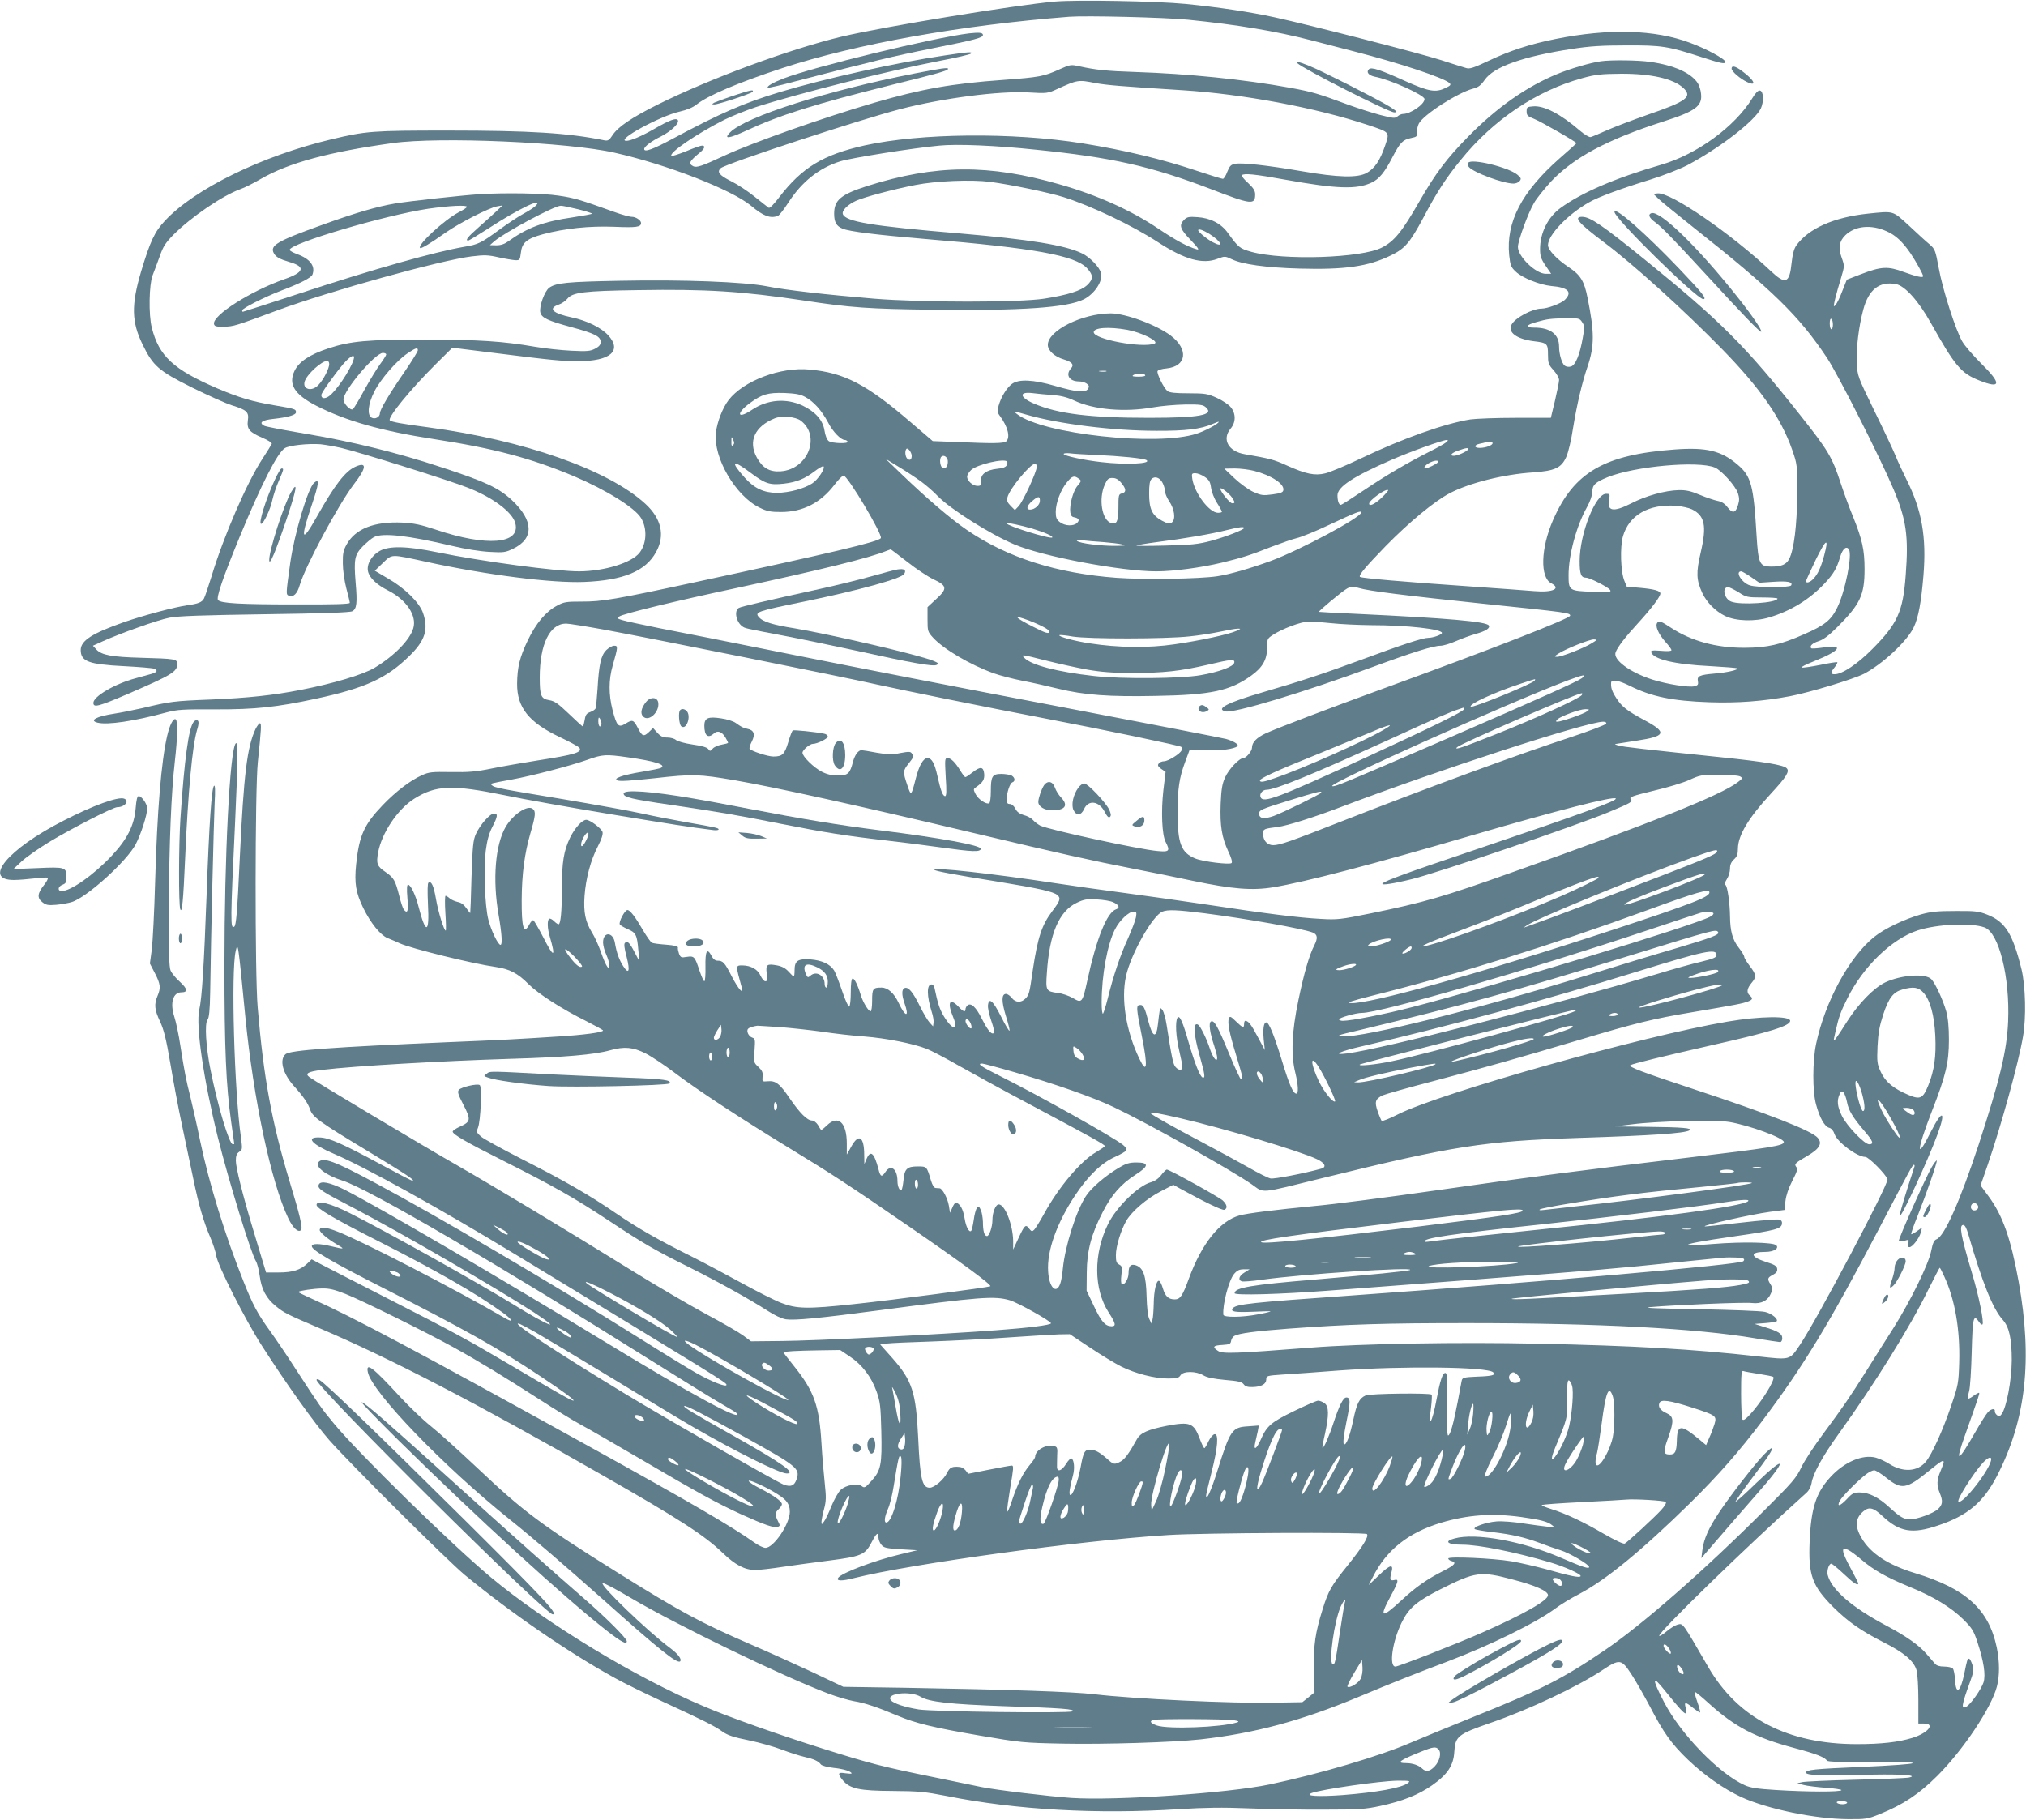
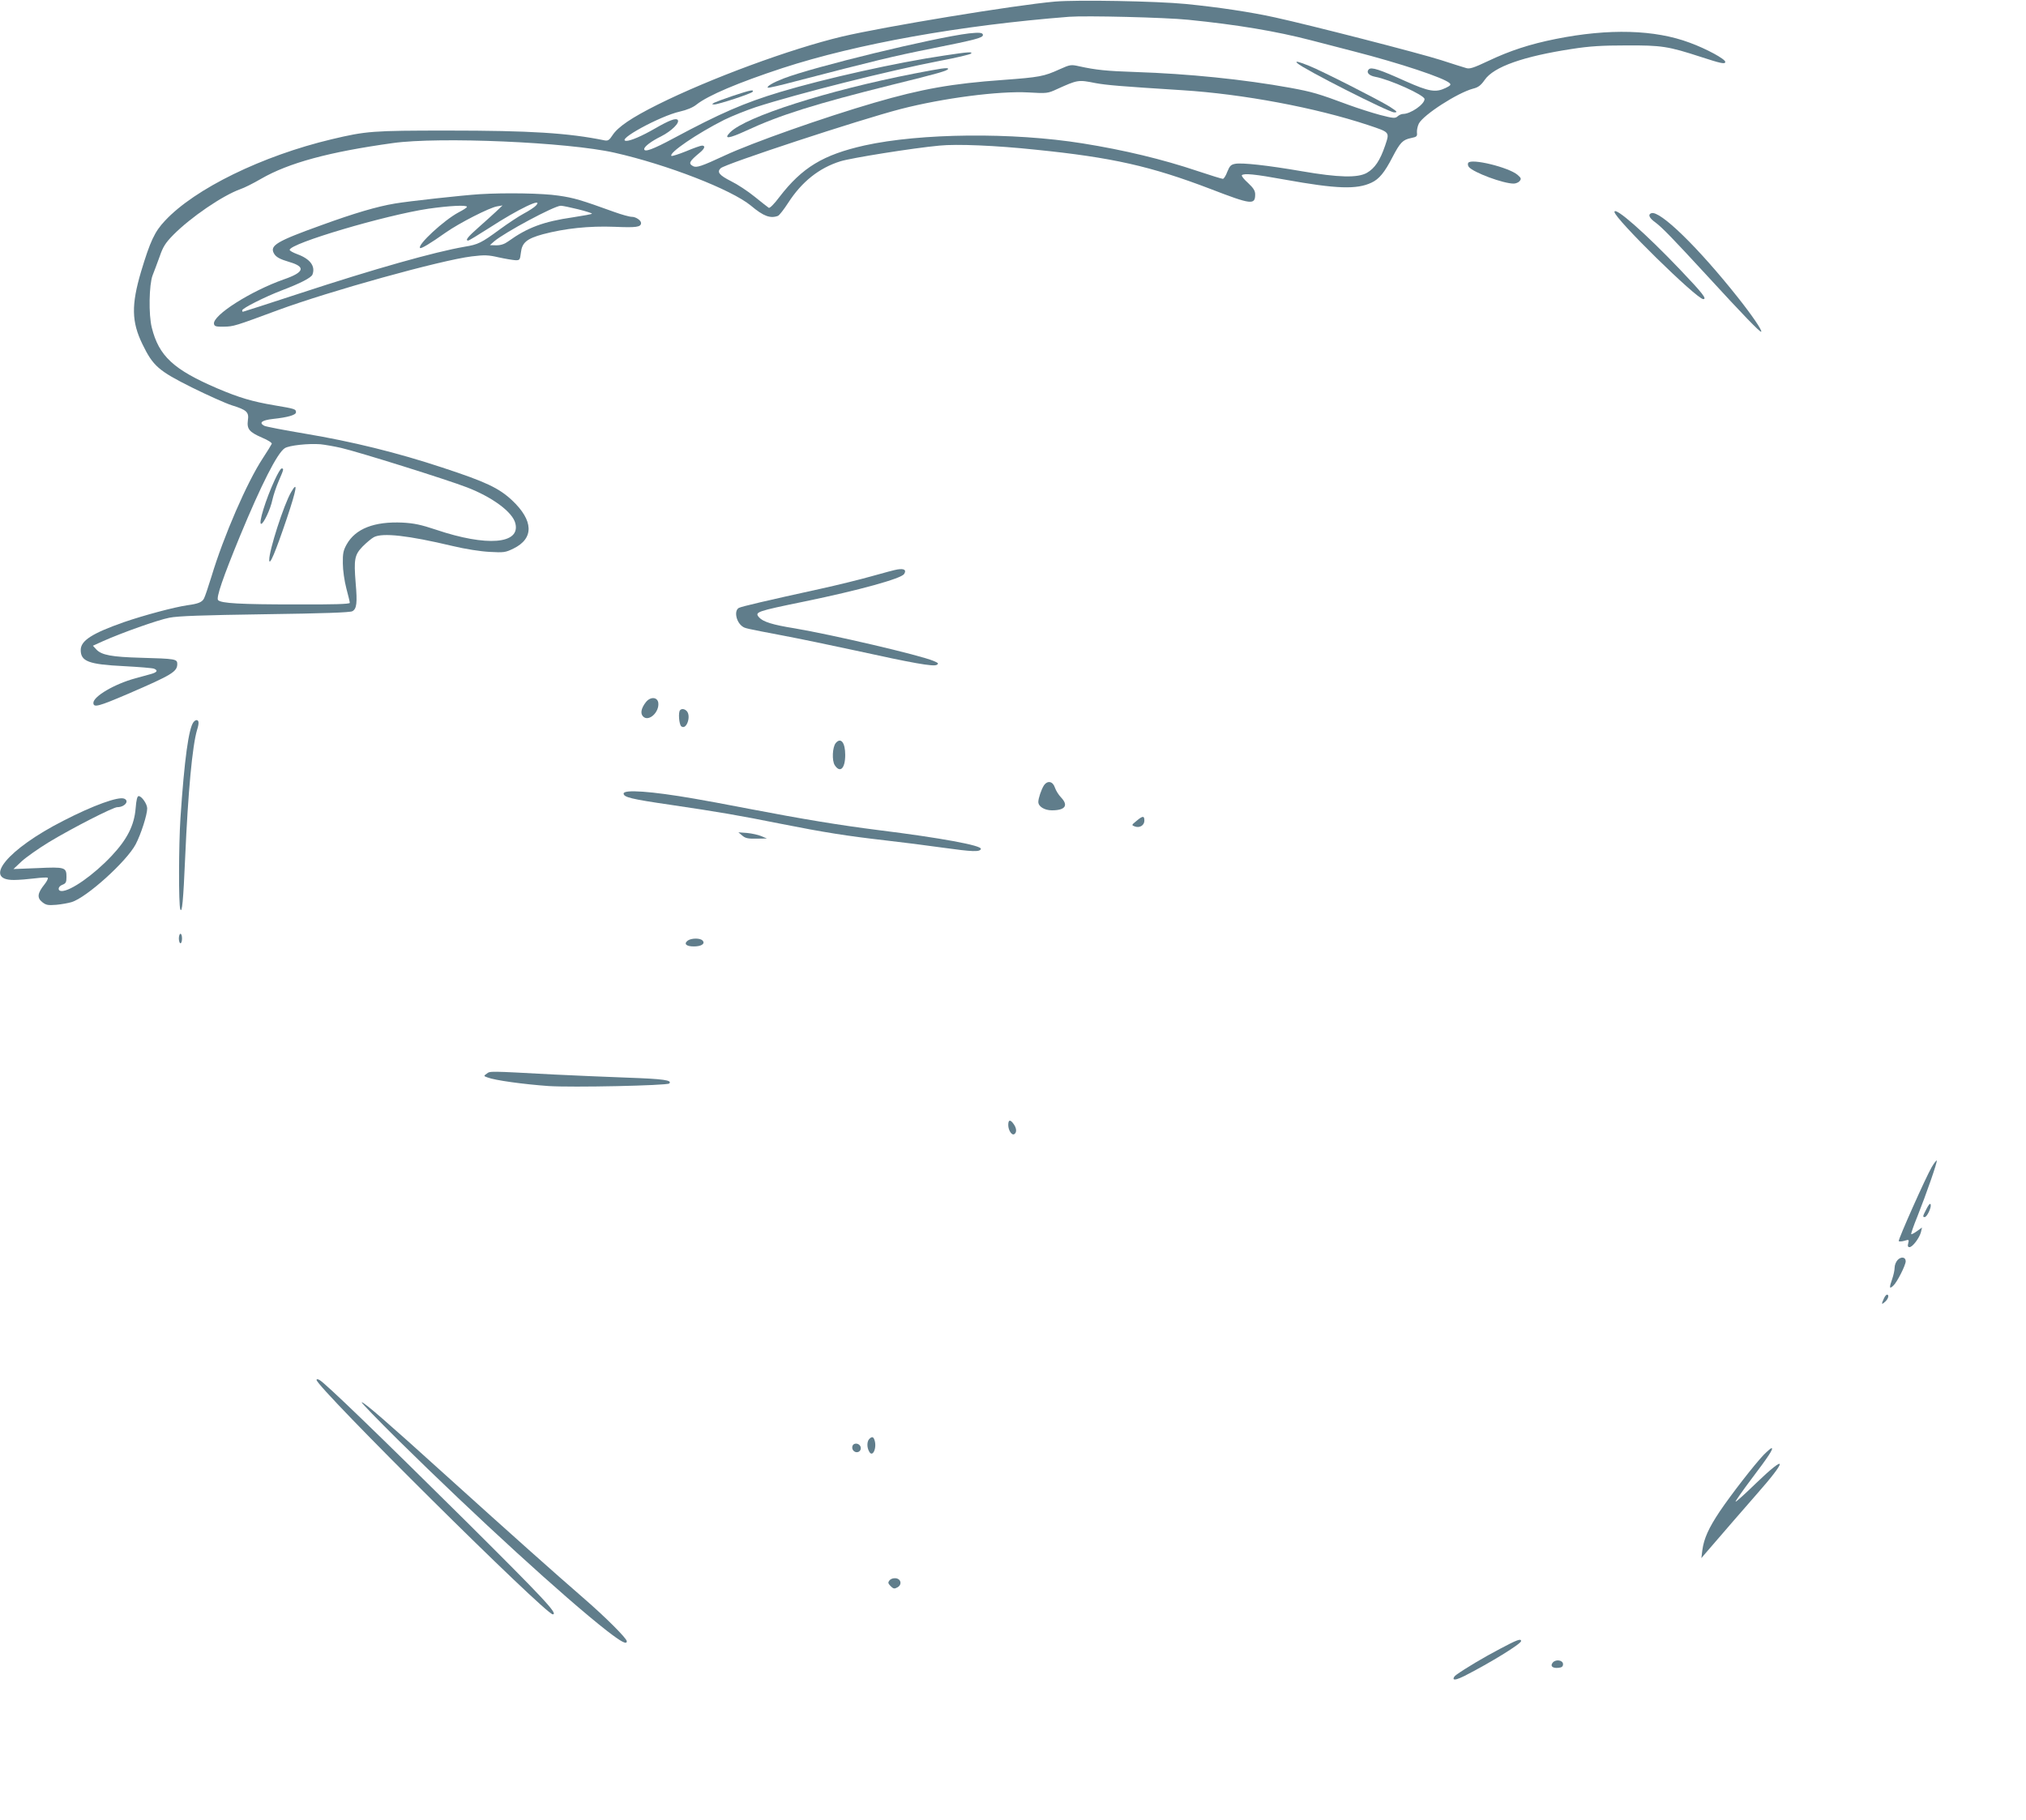
<svg xmlns="http://www.w3.org/2000/svg" version="1.0" width="1280pt" height="1150pt" viewBox="0 0 1280 1150" preserveAspectRatio="xMidYMid meet">
  <g transform="translate(0,1150) scale(0.1,-0.1)" fill="#607d8b" stroke="none">
    <path d="M6665 11490 c-259 -23 -1077 -158 -1345 -221 -327 -78 -834 -265 -1165 -430 -166 -83 -251 -141 -285 -193 -20 -31 -29 -37 -50 -33 -230 47 -471 62 -990 62 -478 0 -516 -3 -735 -55 -437 -104 -864 -312 -1053 -515 -65 -69 -93 -129 -151 -322 -62 -210 -60 -316 9 -458 67 -138 102 -168 312 -273 101 -50 215 -101 253 -113 94 -29 109 -43 101 -95 -7 -55 9 -74 89 -109 39 -16 64 -33 62 -39 -3 -7 -28 -48 -57 -92 -99 -150 -248 -494 -324 -747 -20 -65 -41 -127 -47 -138 -12 -24 -37 -34 -104 -43 -84 -12 -277 -64 -402 -107 -202 -71 -273 -117 -273 -176 0 -72 50 -91 273 -102 95 -5 180 -12 190 -16 27 -11 20 -23 -20 -34 -21 -6 -65 -18 -98 -27 -130 -35 -265 -114 -265 -155 0 -32 32 -23 219 57 278 120 311 140 311 189 0 31 -12 33 -230 39 -184 5 -248 17 -281 52 l-22 24 64 29 c119 53 343 133 419 148 57 11 202 16 605 22 368 5 537 11 551 19 28 15 32 53 21 179 -12 149 -7 177 44 230 24 24 56 51 71 59 55 29 216 11 498 -56 79 -19 175 -34 232 -37 91 -5 101 -4 152 21 131 64 127 177 -9 305 -84 78 -164 116 -441 207 -284 94 -568 164 -867 214 -130 22 -247 44 -258 50 -35 19 -15 35 56 43 94 10 145 25 145 42 0 20 -5 22 -136 44 -141 24 -222 48 -361 107 -277 119 -369 204 -414 384 -21 82 -17 273 5 330 10 25 30 79 45 120 21 61 36 85 86 136 111 112 312 249 424 289 24 8 82 37 130 65 175 101 429 170 833 226 293 41 1107 6 1401 -61 332 -75 739 -233 862 -335 78 -66 122 -82 170 -64 9 4 38 41 65 83 86 133 195 220 330 262 68 21 454 83 625 99 110 11 355 1 610 -26 482 -49 726 -104 1103 -248 259 -100 282 -102 282 -34 0 23 -11 40 -45 72 -26 23 -43 45 -39 49 14 13 80 7 272 -28 327 -59 454 -63 547 -19 48 22 83 65 132 160 49 94 65 111 119 122 35 7 39 11 36 35 -1 15 4 40 12 56 29 56 245 195 343 221 33 8 49 21 73 55 57 83 244 149 553 196 109 17 188 22 342 22 223 1 263 -5 472 -73 126 -41 153 -47 153 -31 0 18 -120 83 -224 121 -221 83 -511 91 -846 24 -165 -33 -290 -74 -427 -139 -93 -44 -118 -52 -140 -45 -16 4 -86 27 -158 50 -137 44 -830 222 -1050 270 -155 34 -353 64 -565 85 -185 18 -684 27 -825 15z m843 -115 c308 -31 554 -72 777 -130 50 -13 171 -44 270 -70 292 -75 568 -167 603 -200 11 -10 6 -16 -25 -31 -63 -30 -105 -23 -253 43 -164 74 -216 91 -232 75 -18 -18 -1 -39 39 -47 94 -17 313 -116 313 -141 0 -33 -88 -94 -136 -94 -10 0 -25 -7 -34 -15 -15 -14 -27 -13 -112 9 -52 14 -139 42 -194 62 -199 74 -232 83 -371 109 -298 54 -646 89 -979 100 -182 6 -250 13 -355 36 -53 12 -58 11 -125 -19 -99 -45 -127 -50 -356 -67 -324 -23 -515 -57 -814 -144 -322 -94 -767 -251 -944 -333 -148 -69 -179 -79 -201 -68 -31 17 -26 29 44 87 30 25 35 43 12 43 -8 0 -54 -16 -101 -36 -47 -19 -89 -32 -92 -29 -19 18 163 142 334 228 49 24 139 60 199 80 266 86 843 231 1165 293 102 19 189 40 194 45 14 13 -11 12 -169 -12 -294 -43 -752 -145 -1035 -230 -229 -69 -378 -134 -675 -293 -128 -69 -185 -90 -185 -68 0 16 45 50 106 80 67 34 122 88 105 105 -12 12 -53 -3 -143 -55 -85 -49 -154 -78 -181 -78 -71 2 213 157 338 185 44 10 83 26 105 44 73 58 264 139 544 231 469 153 1122 270 1811 324 106 8 607 -4 753 -19z m-587 -400 c72 -13 154 -20 549 -45 382 -24 841 -110 1173 -220 140 -47 137 -43 108 -130 -32 -94 -65 -143 -115 -172 -58 -33 -179 -30 -411 10 -220 38 -379 55 -421 47 -27 -5 -35 -13 -50 -50 -9 -25 -22 -45 -28 -45 -7 0 -78 22 -159 49 -223 75 -465 133 -727 175 -443 71 -1025 65 -1378 -13 -262 -59 -394 -139 -538 -326 -32 -43 -61 -72 -67 -68 -6 4 -46 35 -89 70 -43 35 -110 79 -149 98 -75 38 -91 58 -66 82 27 27 878 307 1137 374 267 69 620 115 806 105 117 -7 124 -6 180 20 133 60 135 61 245 39z m-4766 -2305 c112 -26 668 -200 797 -250 160 -62 287 -156 304 -227 33 -131 -181 -148 -501 -40 -96 32 -139 41 -212 45 -178 8 -297 -38 -353 -138 -21 -38 -25 -57 -24 -120 0 -42 10 -111 22 -157 12 -45 22 -86 22 -92 0 -8 -103 -11 -342 -10 -353 0 -470 7 -490 27 -14 14 31 144 137 402 137 331 237 528 284 558 27 18 150 31 226 25 28 -3 86 -13 130 -23z" />
    <path d="M6122 11289 c-222 -27 -981 -211 -1172 -285 -65 -25 -108 -50 -99 -58 2 -3 81 15 174 40 496 129 613 158 869 209 269 54 316 66 316 84 0 15 -23 17 -88 10z" />
    <path d="M8196 11101 c38 -37 579 -311 612 -311 24 0 21 4 -28 36 -69 43 -423 223 -509 258 -67 27 -92 33 -75 17z" />
    <path d="M5775 11035 c-548 -107 -1063 -272 -1162 -371 -44 -45 -10 -41 103 11 211 98 430 167 919 289 293 72 355 90 355 101 0 10 -45 3 -215 -30z" />
    <path d="M4632 10895 c-56 -19 -110 -39 -120 -44 -16 -10 -16 -10 1 -11 26 0 235 69 242 80 10 16 -14 11 -123 -25z" />
-     <path d="M2245 8551 c-64 -29 -129 -113 -244 -317 -96 -171 -106 -145 -31 76 46 136 49 169 15 140 -39 -32 -125 -322 -151 -505 -28 -201 -28 -201 -9 -209 29 -11 53 12 69 68 35 119 245 510 343 638 80 104 82 142 8 109z" />
    <path d="M1736 8468 c-57 -123 -105 -278 -86 -278 15 0 59 93 71 152 6 28 24 82 40 119 33 76 33 79 18 79 -6 0 -25 -33 -43 -72z" />
    <path d="M1839 8390 c-46 -79 -140 -371 -138 -429 1 -40 39 50 110 260 64 190 73 247 28 169z" />
-     <path d="M10115 11113 c-66 -9 -195 -47 -275 -80 -195 -80 -380 -210 -560 -392 -139 -141 -209 -234 -312 -413 -110 -192 -159 -252 -237 -292 -129 -67 -623 -83 -826 -27 -73 21 -80 26 -148 120 -42 59 -111 94 -192 99 -54 4 -66 1 -84 -17 -34 -34 -26 -58 42 -128 49 -52 57 -64 37 -58 -57 16 -131 56 -240 129 -175 118 -387 213 -625 281 -449 129 -784 126 -1215 -10 -168 -54 -210 -89 -210 -175 0 -54 14 -79 54 -95 43 -18 214 -39 521 -65 688 -57 948 -104 1023 -185 40 -43 40 -69 1 -106 -38 -36 -124 -63 -271 -86 -160 -25 -771 -25 -1078 0 -299 25 -556 54 -675 78 -142 28 -529 43 -925 35 -334 -6 -407 -13 -450 -44 -30 -22 -65 -120 -56 -157 8 -33 48 -52 196 -92 148 -40 185 -59 185 -94 0 -17 -10 -29 -35 -42 -30 -16 -51 -18 -150 -13 -63 3 -167 14 -230 25 -203 35 -355 45 -690 45 -366 1 -476 -9 -615 -55 -118 -39 -186 -84 -214 -142 -41 -85 -1 -149 136 -220 186 -96 415 -161 748 -212 376 -58 610 -120 881 -234 203 -86 385 -199 424 -264 40 -66 36 -162 -10 -220 -50 -63 -221 -116 -380 -117 -147 0 -612 62 -900 121 -189 39 -301 41 -361 8 -52 -29 -84 -85 -74 -129 9 -41 55 -85 127 -121 116 -59 183 -159 159 -239 -22 -74 -121 -175 -244 -249 -71 -43 -261 -100 -467 -140 -174 -34 -332 -51 -569 -61 -233 -9 -255 -12 -431 -54 -58 -13 -137 -29 -177 -35 -113 -17 -162 -43 -107 -57 62 -16 231 9 437 65 69 18 104 20 310 19 248 -1 386 14 632 67 315 68 447 129 591 270 100 97 122 168 87 271 -22 66 -114 157 -222 219 l-83 49 51 49 c60 57 45 57 271 8 385 -84 794 -136 1000 -128 249 10 389 68 455 189 58 104 34 211 -67 304 -233 215 -768 403 -1373 484 -166 22 -232 34 -242 44 -17 16 132 198 290 355 l105 104 248 -31 c390 -49 442 -54 549 -54 200 0 276 65 189 162 -45 50 -137 95 -234 115 -118 25 -150 56 -81 80 19 6 43 23 55 37 33 41 105 50 449 55 427 7 654 -7 1047 -66 293 -45 408 -53 816 -58 558 -7 847 13 952 66 68 35 121 115 108 166 -9 37 -71 101 -120 124 -107 52 -328 88 -771 126 -561 47 -721 74 -740 122 -8 22 31 61 85 85 55 24 234 72 373 99 130 26 353 35 472 20 134 -18 370 -67 466 -97 173 -55 430 -177 593 -283 170 -111 284 -143 379 -106 45 17 47 17 89 -3 66 -32 214 -53 428 -59 286 -8 434 13 577 83 89 43 120 79 207 241 84 159 141 247 233 360 207 257 482 441 773 520 80 22 117 26 240 27 190 1 331 -31 394 -89 61 -56 24 -85 -224 -170 -91 -32 -205 -75 -255 -97 -49 -22 -97 -42 -105 -44 -8 -3 -39 15 -69 41 -122 105 -225 158 -293 153 -40 -3 -43 -5 -43 -32 0 -25 6 -31 47 -47 41 -16 268 -146 268 -154 0 -1 -48 -45 -107 -96 -239 -211 -339 -402 -318 -612 7 -64 11 -75 41 -103 41 -40 153 -84 224 -91 108 -9 136 -38 86 -88 -22 -22 -110 -55 -147 -55 -57 0 -167 -58 -189 -101 -26 -48 31 -91 140 -105 85 -10 90 -15 90 -84 0 -54 3 -64 35 -99 19 -21 35 -49 35 -62 0 -12 -12 -71 -26 -131 l-26 -108 -221 0 c-122 0 -251 -5 -287 -10 -162 -26 -425 -119 -691 -246 -96 -46 -199 -89 -227 -95 -66 -16 -122 -4 -242 50 -81 37 -109 44 -265 71 -104 17 -147 94 -90 162 34 40 34 96 0 136 -13 16 -52 42 -87 58 -58 26 -73 29 -179 29 -85 0 -121 4 -134 15 -23 19 -67 109 -62 125 3 7 28 15 56 17 129 13 142 121 27 208 -90 68 -286 140 -379 140 -181 -1 -397 -109 -397 -199 0 -36 43 -75 101 -92 53 -16 67 -34 45 -57 -36 -41 -10 -82 51 -82 16 0 38 -6 49 -14 15 -12 17 -18 8 -33 -17 -26 -71 -21 -206 18 -140 41 -232 45 -275 13 -33 -25 -69 -83 -84 -138 -9 -33 -8 -43 9 -65 49 -67 66 -133 40 -159 -14 -14 -82 -15 -309 -5 l-156 6 -139 119 c-278 239 -419 313 -639 333 -183 18 -418 -71 -512 -193 -38 -50 -73 -140 -80 -207 -17 -157 124 -398 275 -472 48 -24 70 -28 137 -28 137 0 250 58 337 172 24 32 50 58 58 58 25 0 248 -374 235 -395 -14 -23 -298 -90 -1180 -280 -491 -106 -584 -122 -709 -121 -100 0 -113 -2 -159 -27 -69 -37 -131 -111 -182 -217 -52 -108 -67 -172 -68 -275 -1 -150 74 -244 267 -336 62 -29 118 -60 125 -67 24 -30 -25 -45 -264 -82 -88 -14 -216 -36 -285 -50 -102 -21 -150 -25 -260 -23 -121 2 -140 0 -184 -20 -75 -34 -163 -101 -247 -188 -119 -124 -150 -193 -169 -376 -12 -119 -2 -178 45 -275 47 -96 108 -171 153 -190 21 -8 55 -23 77 -33 71 -33 459 -129 608 -150 87 -13 138 -39 207 -109 63 -62 209 -156 366 -234 57 -29 104 -55 104 -58 0 -12 -121 -28 -280 -38 -265 -17 -335 -21 -700 -36 -727 -31 -996 -51 -1025 -75 -42 -35 -19 -123 52 -202 58 -64 89 -109 102 -148 16 -48 59 -79 366 -264 246 -149 302 -186 280 -186 -6 0 -98 48 -205 106 -235 127 -321 165 -379 167 -93 4 -54 -42 88 -103 201 -86 668 -345 1144 -634 1303 -791 1337 -812 1337 -826 0 -17 -92 19 -190 74 -55 31 -221 133 -370 227 -538 337 -1258 760 -1660 975 -259 139 -330 165 -358 131 -24 -29 48 -84 153 -117 160 -50 995 -537 1950 -1137 193 -121 392 -244 443 -273 51 -29 95 -56 98 -61 33 -53 -297 125 -831 451 -674 410 -1420 846 -1646 962 -93 47 -155 60 -165 33 -10 -25 12 -40 221 -148 303 -159 894 -501 1138 -659 195 -128 90 -86 -133 52 -207 128 -795 457 -1030 575 -122 62 -210 84 -210 52 0 -22 108 -86 390 -229 368 -187 611 -326 777 -445 72 -50 85 -78 19 -39 -286 167 -905 488 -1053 544 -76 30 -113 33 -113 10 0 -14 48 -55 104 -88 58 -34 55 -35 -29 -15 -78 19 -125 19 -125 1 0 -25 126 -99 455 -266 521 -265 725 -380 985 -553 158 -105 227 -157 212 -157 -12 0 -108 54 -397 225 -284 167 -346 201 -765 415 -212 108 -409 210 -438 225 l-53 28 -27 -26 c-43 -41 -93 -57 -181 -57 l-80 0 -25 82 c-14 46 -41 137 -61 203 -62 206 -105 378 -105 421 0 31 5 45 21 56 21 13 21 17 11 94 -42 291 -63 1048 -33 1174 14 61 15 59 61 -415 52 -525 163 -1045 271 -1272 30 -63 63 -93 81 -75 12 12 -8 96 -72 306 -113 376 -164 651 -202 1101 -18 205 -17 1381 1 1550 22 212 24 245 13 245 -5 0 -17 -16 -27 -35 -54 -115 -75 -287 -100 -815 -16 -347 -23 -427 -35 -435 -25 -16 -25 25 6 675 17 364 18 498 4 484 -38 -38 -72 -709 -72 -1404 0 -524 10 -757 42 -985 11 -77 20 -141 20 -142 0 -2 -4 -3 -9 -3 -23 0 -95 240 -141 470 -29 143 -38 294 -19 316 10 13 15 58 17 178 5 365 23 1079 28 1191 5 84 3 117 -4 110 -15 -15 -30 -225 -47 -695 -16 -438 -29 -646 -46 -720 -23 -99 27 -441 117 -805 69 -277 210 -735 241 -784 8 -13 19 -55 24 -94 11 -83 41 -141 102 -190 53 -43 69 -51 280 -141 447 -191 981 -468 1785 -928 480 -274 643 -379 757 -489 80 -77 139 -108 206 -109 25 0 104 9 175 20 71 10 203 29 294 40 201 26 225 36 265 112 32 62 45 72 45 34 0 -13 8 -34 18 -46 16 -20 31 -23 123 -29 l104 -6 -100 -24 c-169 -40 -381 -120 -400 -151 -13 -20 24 -21 101 -1 359 90 1430 238 1984 272 214 14 1244 19 1256 6 14 -14 -27 -80 -121 -197 -104 -129 -122 -160 -158 -275 -48 -153 -59 -229 -55 -384 l3 -144 -38 -31 -39 -31 -176 -3 c-266 -6 -892 24 -1137 53 -128 16 -555 30 -1193 41 l-394 6 -198 94 c-110 51 -284 130 -387 174 -314 136 -440 203 -848 458 -472 295 -588 381 -873 651 -118 111 -253 233 -300 270 -48 38 -136 122 -196 187 -171 186 -216 220 -202 154 24 -124 480 -597 896 -930 150 -120 341 -285 600 -515 342 -306 459 -399 477 -382 12 13 -12 46 -63 84 -142 105 -450 402 -426 410 7 3 85 -39 175 -92 289 -171 958 -495 1251 -606 56 -21 129 -42 163 -48 64 -10 148 -38 273 -91 113 -48 229 -76 520 -126 257 -44 273 -46 530 -51 261 -5 688 8 865 27 339 38 632 116 995 267 210 88 364 149 560 223 275 104 566 247 688 338 29 22 96 63 150 91 169 89 392 272 701 575 182 180 308 324 457 521 257 342 420 610 732 1205 204 390 215 410 224 410 4 0 5 -6 3 -12 -48 -145 -96 -301 -93 -310 7 -20 177 346 239 515 55 149 31 160 -41 18 -96 -192 -93 -127 5 127 89 227 108 309 108 452 0 79 -5 135 -17 180 -19 68 -67 173 -93 202 -36 39 -189 29 -292 -19 -73 -35 -170 -135 -241 -247 -30 -48 -63 -97 -72 -109 -16 -21 -16 -18 -2 43 21 95 33 127 75 211 100 202 281 376 444 430 122 40 338 50 423 19 91 -33 161 -314 149 -594 -8 -187 -52 -367 -186 -778 -117 -355 -216 -579 -266 -598 -16 -6 -24 -24 -34 -74 -17 -85 -132 -319 -241 -491 -46 -71 -120 -190 -166 -263 -111 -176 -149 -231 -272 -397 -58 -77 -121 -174 -141 -215 -32 -68 -55 -95 -241 -280 -372 -372 -767 -718 -1002 -877 -266 -181 -403 -250 -834 -423 -153 -62 -329 -134 -389 -160 -199 -86 -577 -198 -895 -265 -263 -55 -972 -103 -1250 -85 -144 10 -484 51 -570 69 -25 5 -157 32 -295 61 -329 67 -403 86 -705 181 -285 90 -590 198 -749 266 -435 183 -1003 528 -1351 818 -251 210 -833 780 -990 970 -79 95 -90 111 -244 348 -52 81 -125 189 -162 240 -76 105 -107 163 -165 309 -116 290 -218 619 -275 892 -19 94 -47 215 -60 270 -30 118 -38 162 -64 326 -10 69 -28 153 -39 187 -28 86 -8 153 45 153 42 0 39 22 -9 66 -26 23 -52 55 -59 71 -10 21 -12 120 -11 408 2 410 15 715 38 918 17 148 19 253 5 262 -15 9 -38 -35 -54 -105 -37 -161 -63 -469 -76 -923 -5 -185 -15 -377 -21 -426 l-12 -89 31 -60 c36 -69 39 -94 17 -145 -22 -53 -19 -87 16 -161 24 -52 39 -111 65 -264 18 -108 51 -285 74 -392 23 -107 54 -259 71 -337 35 -169 65 -272 108 -372 17 -40 34 -92 37 -115 10 -63 182 -403 288 -568 156 -244 336 -495 426 -597 138 -156 747 -761 855 -851 291 -240 656 -491 951 -653 55 -31 190 -97 300 -148 252 -116 329 -154 380 -191 31 -22 70 -35 165 -54 68 -14 162 -41 209 -59 47 -18 110 -38 140 -45 62 -14 90 -27 106 -48 6 -8 39 -17 80 -22 63 -6 114 -23 114 -35 0 -3 -18 -2 -40 1 -47 8 -50 -2 -15 -45 45 -53 105 -66 315 -67 164 -1 203 -5 342 -32 439 -88 949 -116 1468 -83 160 10 273 12 440 5 124 -5 338 -9 475 -8 219 0 263 3 354 23 140 30 244 71 329 131 97 68 135 125 140 210 6 100 22 112 228 184 237 81 549 228 704 331 113 75 123 74 186 -22 28 -43 79 -132 114 -198 91 -175 139 -242 244 -343 105 -100 226 -185 338 -237 164 -75 466 -138 673 -139 113 -1 125 1 201 32 147 59 249 127 364 242 164 164 340 428 376 563 18 68 18 158 -1 249 -51 240 -194 370 -515 468 -172 52 -284 126 -340 224 -43 73 -38 126 14 168 35 29 63 22 119 -31 108 -101 188 -115 350 -60 187 62 287 146 374 314 183 355 225 732 137 1225 -50 275 -101 420 -191 542 l-50 68 44 127 c86 251 196 648 224 813 21 120 16 319 -9 424 -56 227 -103 302 -217 347 -53 21 -76 24 -200 23 -115 0 -154 -4 -220 -22 -106 -31 -228 -89 -293 -141 -157 -125 -311 -408 -368 -676 -23 -111 -24 -300 0 -385 23 -84 54 -139 83 -146 14 -4 26 -18 33 -39 17 -51 143 -145 195 -145 21 0 130 -110 140 -141 9 -28 -448 -892 -555 -1049 -64 -95 -57 -93 -265 -70 -415 46 -773 67 -1390 80 -500 11 -1116 0 -1435 -25 -474 -37 -556 -40 -584 -21 -39 25 -32 35 27 38 45 3 52 6 55 26 2 12 11 26 20 31 31 17 133 30 342 46 381 28 611 35 1129 35 826 0 1449 -33 1820 -96 80 -13 151 -24 158 -24 7 0 13 11 13 25 0 28 -25 44 -115 71 l-60 19 67 5 c36 3 69 8 72 11 14 14 -32 51 -74 60 -25 6 -216 13 -425 17 -255 4 -354 8 -300 13 160 14 597 32 644 26 58 -7 101 15 120 62 11 26 11 34 -3 56 -22 34 -20 42 15 60 22 12 29 22 27 38 -2 18 -17 27 -75 45 -98 32 -98 62 1 62 52 0 88 22 68 42 -19 19 -214 23 -400 8 -84 -7 -155 -10 -158 -7 -8 8 76 24 304 57 246 35 286 46 290 77 2 14 -3 23 -16 27 -10 4 -119 -5 -241 -19 -122 -14 -225 -25 -229 -24 -30 4 296 77 410 92 l93 12 5 55 c4 36 19 81 43 128 31 60 36 76 26 88 -15 19 -9 25 72 72 75 44 94 78 63 113 -39 45 -307 150 -774 304 -339 112 -427 145 -409 155 18 10 199 54 514 126 369 83 495 122 495 154 0 32 -191 30 -395 -5 -538 -91 -1809 -449 -2083 -586 -53 -27 -99 -45 -103 -41 -3 4 -15 31 -25 60 -21 60 -15 78 31 101 15 7 163 49 328 92 329 87 514 139 917 259 350 105 464 133 715 175 272 46 314 54 348 67 31 12 33 20 12 38 -22 18 -18 44 10 78 33 39 32 53 -10 108 -19 25 -35 51 -35 58 0 7 -15 33 -34 57 -40 50 -55 106 -56 199 -1 84 -16 191 -29 199 -6 4 -3 18 9 36 11 17 20 46 20 66 0 25 7 42 25 59 20 18 25 34 25 69 1 83 67 194 207 345 100 108 121 142 101 162 -21 21 -141 41 -411 69 -490 51 -626 66 -653 75 -16 4 -24 9 -19 9 6 1 66 10 134 21 187 28 196 52 50 130 -110 59 -143 85 -178 140 -27 42 -35 66 -32 98 2 21 50 13 119 -22 137 -68 268 -95 502 -103 179 -6 338 6 508 38 126 24 399 107 467 141 116 60 272 204 315 293 30 61 48 160 62 328 20 245 -10 414 -107 607 -23 47 -55 114 -69 150 -15 36 -75 164 -134 284 -106 218 -107 221 -111 302 -4 99 12 229 41 338 34 127 102 180 206 161 56 -10 143 -106 221 -246 153 -272 190 -317 306 -363 138 -55 142 -21 12 107 -51 51 -105 113 -120 140 -41 70 -123 325 -148 462 -21 113 -24 121 -57 150 -20 16 -78 69 -130 118 -107 98 -94 94 -262 77 -215 -23 -375 -94 -452 -202 -14 -21 -23 -54 -29 -110 -13 -129 -39 -138 -132 -50 -250 236 -634 500 -715 490 l-26 -3 34 -33 c19 -18 116 -97 214 -175 508 -402 671 -562 848 -827 70 -105 336 -630 421 -831 81 -192 96 -297 77 -544 -17 -229 -52 -306 -210 -465 -94 -95 -191 -160 -239 -160 -27 0 -27 10 0 44 12 15 19 29 17 32 -3 2 -51 -5 -107 -17 -55 -11 -109 -19 -118 -17 -9 2 27 20 80 41 163 65 192 107 58 86 -40 -6 -75 -8 -78 -5 -13 13 8 33 47 45 29 9 63 34 119 90 144 144 171 202 171 365 0 122 -15 188 -73 332 -25 60 -59 154 -77 209 -55 168 -79 208 -259 435 -345 436 -500 591 -981 981 -269 218 -344 269 -395 269 -56 0 -22 -40 135 -158 186 -139 507 -429 755 -683 236 -242 368 -432 437 -629 33 -95 33 -96 32 -280 0 -194 -20 -354 -50 -411 -18 -36 -49 -49 -114 -49 -73 0 -81 18 -92 193 -19 321 -34 378 -120 451 -103 88 -196 111 -398 96 -445 -33 -636 -144 -768 -446 -78 -178 -83 -362 -12 -399 66 -34 10 -60 -106 -50 -33 3 -223 17 -424 31 -395 27 -670 51 -678 59 -10 10 36 64 162 194 151 154 309 284 404 334 126 66 341 120 527 132 138 10 179 28 210 97 14 31 32 108 44 187 23 142 57 287 91 385 44 130 44 216 0 434 -21 106 -44 144 -118 193 -78 52 -132 110 -132 140 0 64 124 194 260 271 57 33 203 87 389 144 80 25 184 66 231 90 204 108 427 280 465 359 20 44 17 109 -6 113 -11 2 -28 -15 -49 -50 -109 -178 -349 -353 -572 -418 -293 -85 -506 -177 -640 -275 -79 -58 -128 -157 -128 -259 0 -45 6 -62 35 -105 l35 -51 -34 0 c-64 0 -176 109 -176 170 0 38 65 216 102 278 18 31 67 91 107 135 145 153 356 265 706 378 205 65 251 98 242 176 -2 24 -12 54 -21 68 -43 65 -151 113 -301 134 -73 11 -247 13 -310 4z m1804 -1074 c56 -24 101 -66 151 -139 35 -52 80 -133 80 -145 0 -12 -41 -3 -121 26 -102 38 -143 36 -273 -14 l-88 -34 -29 -73 c-15 -41 -35 -80 -43 -88 -13 -14 -13 -9 -2 39 7 30 24 89 37 131 23 77 23 78 5 128 -23 63 -16 107 23 144 61 59 162 69 260 25z m-4278 -17 c78 -50 95 -91 22 -53 -35 18 -93 66 -93 76 0 12 30 2 71 -23z m2355 -558 c15 -22 16 -33 4 -97 -19 -110 -47 -176 -76 -183 -13 -4 -31 -1 -39 6 -18 15 -35 73 -35 120 0 78 -55 120 -157 120 -59 0 -54 16 10 34 73 21 91 23 189 25 84 1 88 0 104 -25z m1584 -15 c0 -16 -4 -29 -10 -29 -5 0 -10 16 -10 36 0 21 4 33 10 29 6 -3 10 -19 10 -36z m-4458 -33 c92 -17 205 -74 172 -87 -77 -30 -384 27 -384 72 0 29 93 36 212 15z m-4482 -129 c0 -8 -37 -67 -82 -133 -100 -145 -158 -243 -158 -266 0 -23 -30 -39 -52 -27 -30 16 -23 86 17 165 40 79 143 198 212 243 51 34 63 37 63 18z m-200 -27 c0 -5 -17 -32 -37 -59 -21 -28 -66 -102 -101 -165 -34 -63 -67 -118 -73 -122 -16 -9 -59 36 -59 62 0 57 200 294 249 294 12 0 21 -4 21 -10z m-206 -32 c-20 -66 -114 -205 -158 -233 -26 -17 -46 -13 -46 9 0 14 74 118 137 194 47 55 80 70 67 30z m-154 -28 c0 -28 -36 -99 -68 -132 -41 -45 -103 -29 -87 22 14 45 107 130 143 130 6 0 12 -9 12 -20z m4908 -47 c-10 -2 -28 -2 -40 0 -13 2 -5 4 17 4 22 1 32 -1 23 -4z m247 -23 c4 -6 -12 -10 -42 -10 -35 0 -44 3 -33 10 20 13 67 13 75 0z m-2150 -137 c55 -29 106 -86 146 -161 30 -59 81 -112 107 -112 6 0 14 -4 17 -10 9 -15 -98 -12 -119 3 -11 8 -22 34 -27 67 -10 65 -57 118 -138 157 -105 49 -223 39 -321 -27 -93 -62 -102 -23 -11 44 75 55 113 66 216 63 68 -3 100 -8 130 -24z m1565 11 c53 -4 92 -14 135 -34 124 -59 321 -76 500 -44 50 9 140 17 201 18 97 1 114 -1 133 -18 54 -48 -40 -66 -359 -66 -375 0 -576 25 -728 90 -92 40 -96 77 -8 66 28 -4 85 -9 126 -12z m-165 -124 c203 -59 549 -102 820 -102 188 -1 280 11 353 42 23 10 42 17 42 15 0 -12 -82 -56 -139 -75 -247 -82 -976 -3 -1136 124 -26 20 -23 20 60 -4z m-1427 -37 c130 -97 47 -309 -126 -321 -70 -5 -114 21 -150 86 -57 103 -14 198 113 249 44 18 130 10 163 -14z m-426 -155 c-9 -9 -12 -4 -11 23 0 32 1 33 11 11 8 -17 8 -26 0 -34z m4503 16 c-11 -9 -56 -34 -100 -56 -143 -72 -277 -151 -417 -245 -76 -51 -142 -93 -147 -93 -12 0 -21 25 -21 60 0 54 99 119 345 226 120 52 321 124 345 124 11 -1 10 -4 -5 -16z m295 -4 c0 -14 -44 -30 -81 -30 -37 0 -38 18 -1 26 15 3 32 7 37 9 22 7 45 4 45 -5z m-3670 -80 c0 -24 -11 -32 -27 -19 -14 12 -18 51 -6 63 9 9 33 -23 33 -44z m3514 39 c-8 -13 -67 -39 -89 -39 -30 0 -14 19 28 33 52 19 70 20 61 6z m-2342 -34 c140 -6 294 -21 311 -32 37 -23 -130 -31 -283 -13 -110 12 -240 40 -240 52 0 4 17 6 38 4 20 -3 99 -8 174 -11z m-944 -35 c3 -33 -12 -55 -32 -47 -16 6 -23 57 -9 71 14 14 38 0 41 -24z m-168 -133 c30 -22 78 -63 105 -92 80 -82 330 -240 484 -305 178 -76 675 -170 896 -170 108 0 282 23 415 55 130 32 176 46 315 101 61 23 132 48 158 54 27 6 119 43 205 84 173 81 202 92 202 78 0 -31 -387 -238 -571 -306 -128 -47 -259 -85 -339 -97 -113 -17 -464 -22 -634 -10 -379 28 -693 128 -948 303 -100 68 -254 200 -408 348 l-105 101 85 -52 c47 -28 110 -70 140 -92z m543 127 c3 -4 2 -14 -3 -24 -6 -12 -26 -19 -60 -22 -68 -7 -106 -35 -102 -77 2 -27 -1 -31 -23 -31 -29 0 -65 32 -65 58 0 10 11 29 25 42 37 35 207 75 228 54z m2721 -5 c-6 -10 -65 -39 -79 -39 -15 0 -1 21 23 34 32 18 66 21 56 5z m-4338 -69 c88 -66 117 -76 206 -66 79 9 131 30 193 77 27 21 53 35 57 33 15 -10 -33 -84 -70 -108 -52 -34 -146 -59 -222 -60 -84 0 -144 28 -205 96 -95 106 -78 118 41 28z m1804 40 c0 -31 -88 -222 -115 -249 l-23 -24 -27 27 c-21 21 -25 33 -20 54 14 55 144 212 175 212 6 0 10 -9 10 -20z m4284 -4 c42 -17 131 -117 146 -162 9 -28 10 -46 1 -74 -15 -52 -35 -56 -66 -16 -18 24 -37 36 -63 41 -20 4 -71 21 -112 38 -59 25 -88 31 -135 30 -85 -2 -207 -36 -298 -83 -114 -58 -156 -51 -141 24 6 34 5 36 -19 36 -67 0 -167 -254 -167 -425 0 -83 9 -105 40 -105 23 0 135 -57 151 -76 12 -15 2 -16 -107 -13 -151 5 -154 7 -154 105 0 127 50 312 116 429 21 38 34 76 34 97 0 43 18 61 97 93 171 69 571 105 677 61z m-2911 -21 c109 -28 193 -83 185 -122 -2 -14 -17 -20 -69 -27 -60 -8 -71 -6 -121 16 -30 14 -84 53 -119 86 l-64 61 65 1 c36 0 92 -7 123 -15z m-312 -38 c28 -19 35 -31 40 -67 3 -25 19 -68 37 -96 18 -28 32 -54 32 -58 0 -3 -11 -6 -25 -6 -54 0 -147 122 -162 213 -5 34 -4 37 19 37 14 0 40 -10 59 -23z m-796 -11 c18 -13 18 -15 -7 -45 -28 -32 -52 -120 -46 -168 2 -19 10 -29 23 -31 31 -6 38 -18 20 -36 -23 -22 -77 -20 -109 5 -21 16 -26 29 -26 64 0 57 31 140 71 188 33 40 45 44 74 23z m530 -27 c8 -15 15 -39 15 -52 0 -13 12 -42 26 -63 34 -49 43 -114 19 -134 -15 -12 -23 -11 -64 10 -62 34 -81 73 -81 172 0 54 4 81 15 91 20 21 53 10 70 -24z m-261 0 c31 -37 33 -59 6 -66 -23 -6 -24 -7 -24 -100 -1 -78 -12 -99 -46 -88 -58 18 -81 153 -40 243 16 36 23 42 49 42 20 0 37 -9 55 -31z m700 -93 c20 -31 20 -36 1 -36 -15 0 -75 74 -75 92 0 14 55 -28 74 -56z m944 -2 c-43 -40 -78 -56 -78 -36 0 21 107 98 120 85 3 -2 -16 -24 -42 -49z m-2158 -18 c0 -27 -33 -56 -62 -56 -27 0 -21 25 13 54 38 32 49 33 49 2z m4119 -54 c82 -40 95 -104 56 -272 -30 -129 -28 -173 9 -255 28 -61 84 -117 145 -147 69 -33 188 -37 282 -8 133 40 252 113 345 212 57 60 79 97 100 170 16 51 39 71 55 47 23 -34 -23 -267 -74 -369 -39 -79 -79 -111 -210 -168 -147 -65 -231 -84 -372 -85 -181 -1 -339 42 -470 128 -59 39 -71 43 -83 32 -18 -19 3 -70 52 -125 20 -22 36 -44 36 -50 0 -6 -25 -8 -66 -4 -54 4 -66 2 -62 -9 15 -45 149 -77 376 -88 89 -5 165 -11 168 -14 10 -9 -67 -27 -146 -33 -93 -8 -109 -16 -103 -48 4 -21 0 -26 -21 -32 -36 -9 -175 13 -266 42 -143 46 -250 125 -233 172 12 33 62 98 143 186 84 92 140 166 140 186 0 17 -40 28 -130 36 l-82 7 -15 36 c-24 57 -29 215 -9 284 39 133 164 204 336 191 36 -3 80 -13 99 -22z m-4164 -123 c73 -22 130 -47 123 -55 -12 -12 -288 74 -288 89 0 7 91 -12 165 -34z m1335 5 c0 -11 -114 -55 -208 -81 -84 -22 -123 -26 -287 -30 -104 -3 -188 -3 -185 0 3 3 62 13 130 22 168 21 343 51 438 75 81 20 112 24 112 14z m-890 -89 c47 -4 101 -10 120 -15 29 -7 22 -8 -42 -9 -90 -1 -229 16 -243 31 -7 6 5 8 35 4 25 -3 83 -8 130 -11z m4555 -84 c-21 -77 -39 -117 -68 -148 -20 -22 -47 -31 -47 -15 0 4 28 65 62 136 66 134 84 143 53 27z m-5793 -41 c57 -45 131 -94 165 -110 87 -41 90 -59 19 -124 l-56 -52 0 -77 c0 -74 1 -79 35 -116 66 -72 233 -171 383 -225 39 -14 120 -35 180 -47 59 -11 160 -34 225 -50 169 -41 323 -52 619 -46 350 6 469 32 603 128 71 51 100 101 100 173 0 57 2 61 33 82 59 40 184 87 232 87 25 0 90 -5 145 -11 55 -6 165 -11 245 -12 231 0 450 -25 450 -49 0 -11 -55 -31 -86 -31 -34 0 -160 -41 -419 -137 -247 -91 -377 -134 -630 -208 -219 -64 -297 -104 -233 -120 52 -13 497 121 931 281 249 92 383 134 429 134 16 0 60 13 96 29 37 16 94 37 127 46 63 18 91 36 81 53 -15 25 -260 46 -826 73 -135 6 -246 12 -247 13 -5 4 149 132 177 147 27 15 36 15 74 4 61 -19 295 -48 791 -100 532 -55 545 -57 545 -75 0 -18 -495 -211 -1165 -455 -373 -136 -664 -247 -757 -288 -58 -27 -88 -57 -88 -91 0 -22 -37 -66 -55 -66 -26 0 -93 -72 -115 -122 -19 -42 -24 -76 -28 -168 -5 -136 7 -211 48 -299 19 -39 27 -68 21 -74 -12 -12 -183 9 -230 29 -89 37 -111 95 -111 289 0 151 10 220 48 322 l27 73 40 1 c22 1 72 1 110 -1 73 -2 155 14 155 30 0 11 -32 29 -74 41 -17 5 -492 97 -1056 205 -564 107 -1317 254 -1675 326 -357 72 -740 148 -850 169 -110 22 -215 45 -234 51 -31 9 -33 12 -18 23 23 17 361 99 737 179 543 117 842 191 950 235 14 5 26 10 27 10 1 1 48 -35 105 -79z m5331 -96 l52 -36 90 6 c89 6 124 -1 111 -23 -9 -14 -207 -15 -259 0 -51 14 -98 89 -56 89 5 0 33 -16 62 -36z m-79 -96 c48 -31 55 -33 148 -33 54 0 98 -3 98 -7 0 -27 -235 -43 -293 -19 -44 17 -60 91 -19 91 8 0 38 -15 66 -32z m-4485 -178 c76 -29 131 -59 131 -70 0 -18 -24 -11 -105 31 -117 59 -130 78 -26 39z m-2673 -60 c282 -52 1512 -299 1714 -345 163 -36 694 -144 1065 -215 372 -71 850 -171 858 -179 4 -4 5 -14 2 -22 -8 -21 -85 -69 -111 -69 -12 0 -27 -6 -33 -14 -9 -11 -6 -18 15 -34 l28 -19 -14 -116 c-15 -134 -9 -281 14 -326 30 -58 24 -65 -51 -58 -117 10 -690 135 -742 161 -14 8 -35 23 -45 35 -11 12 -36 26 -58 31 -26 8 -43 20 -53 40 -9 18 -23 30 -35 30 -15 0 -20 7 -20 28 0 42 20 103 36 109 20 7 17 30 -5 43 -11 5 -40 10 -65 10 -57 0 -66 -15 -66 -109 0 -38 -4 -73 -10 -76 -17 -10 -69 24 -86 57 -15 30 -15 32 2 44 43 30 55 48 52 84 -4 46 -24 49 -73 10 -21 -16 -41 -30 -46 -30 -4 0 -17 17 -30 38 -33 54 -60 82 -82 82 -18 0 -18 -6 -12 -120 6 -88 5 -120 -4 -120 -15 0 -28 36 -48 125 -18 82 -36 115 -63 115 -27 0 -53 -46 -74 -128 -29 -113 -30 -114 -54 -42 -28 82 -28 90 8 135 33 42 34 44 21 64 -8 13 -19 13 -73 3 -52 -11 -77 -10 -148 2 -47 9 -90 16 -97 16 -20 0 -42 -29 -54 -73 -19 -75 -32 -87 -95 -87 -38 0 -69 7 -102 24 -51 26 -122 96 -122 120 0 17 46 56 66 56 27 0 94 33 94 46 0 7 -10 16 -22 18 -59 12 -191 25 -199 21 -5 -3 -18 -37 -29 -75 -23 -76 -37 -90 -94 -90 -36 0 -141 35 -150 49 -3 4 3 25 14 46 23 45 14 72 -28 80 -29 7 -34 9 -75 38 -14 10 -54 23 -90 28 -83 13 -107 3 -107 -46 0 -64 23 -83 61 -49 23 21 50 11 72 -25 9 -16 17 -31 17 -34 0 -3 -18 -8 -41 -12 -23 -4 -48 -15 -57 -26 -14 -16 -17 -17 -27 -2 -8 11 -42 21 -100 29 -48 7 -95 20 -105 29 -9 8 -33 15 -53 15 -28 0 -43 7 -64 30 l-27 30 -27 -26 c-32 -30 -42 -27 -69 26 -27 52 -34 55 -76 29 -47 -29 -57 -18 -84 85 -25 99 -25 190 1 281 34 119 34 125 9 125 -12 0 -34 -13 -50 -28 -33 -34 -46 -89 -55 -246 -4 -59 -9 -114 -12 -121 -2 -8 -18 -18 -34 -24 -23 -8 -30 -17 -35 -50 -4 -23 -9 -41 -12 -41 -3 0 -42 36 -88 80 -68 65 -91 81 -124 86 -52 9 -60 27 -60 143 0 210 63 340 166 341 17 0 130 -18 250 -40z m3984 -7 c-51 -22 -224 -60 -390 -84 -164 -24 -353 -22 -535 6 -99 15 -201 43 -192 52 3 2 41 -1 84 -9 99 -16 584 -16 738 1 61 6 148 20 195 30 47 10 96 19 110 19 22 0 21 -1 -10 -15z m2245 -78 c-50 -31 -189 -85 -218 -85 -19 0 -18 3 10 21 47 30 194 89 223 89 23 -1 21 -3 -15 -25z m-3185 -166 c85 -15 159 -21 285 -21 195 0 299 11 476 52 149 35 172 37 167 13 -5 -25 -93 -58 -213 -79 -123 -22 -499 -25 -675 -5 -231 26 -396 69 -439 115 -21 22 -18 22 131 -16 84 -21 205 -48 268 -59z m3124 -54 c-30 -22 -243 -118 -854 -383 -648 -280 -707 -305 -723 -299 -34 12 1094 518 1488 668 99 37 126 42 89 14z m-299 -16 c-12 -19 -393 -175 -403 -164 -15 15 151 91 318 146 100 33 93 32 85 18z m299 -90 c-12 -21 -282 -144 -530 -243 -227 -90 -281 -109 -258 -87 24 24 756 340 787 341 5 0 5 -5 1 -11z m-744 -89 c0 -14 -194 -110 -625 -308 -560 -257 -645 -289 -661 -248 -8 21 13 46 38 46 54 0 289 96 759 310 312 143 404 183 459 200 14 5 26 9 28 9 1 1 2 -3 2 -9z m776 -15 c-20 -16 -162 -65 -186 -65 -12 0 -12 2 0 15 21 20 139 64 175 64 28 0 29 -1 11 -14z m-6226 -77 c0 -10 -4 -18 -10 -18 -5 0 -10 15 -10 33 0 24 3 28 10 17 5 -8 10 -23 10 -32z m6348 0 c-2 -7 -101 -45 -219 -84 -342 -112 -923 -326 -1454 -534 -323 -127 -390 -150 -431 -150 -38 0 -64 29 -64 72 0 30 4 32 93 43 60 8 226 60 399 126 613 233 1545 536 1656 539 15 0 22 -5 20 -12z m-1413 -43 c-131 -75 -505 -241 -679 -301 -74 -26 -96 -29 -96 -15 0 13 104 61 360 164 129 53 282 116 340 140 126 54 158 59 75 12z m-4768 -170 c169 -24 244 -47 210 -66 -7 -5 -60 -15 -118 -25 -57 -9 -120 -23 -139 -31 -30 -12 -33 -16 -18 -24 12 -7 86 -2 235 14 239 27 277 26 505 -13 254 -44 777 -159 1538 -340 510 -121 709 -166 980 -219 113 -22 281 -56 374 -76 253 -53 377 -63 511 -41 201 33 633 146 1265 331 530 155 883 245 898 230 14 -13 -207 -94 -867 -317 -451 -152 -588 -202 -606 -220 -14 -14 67 -2 188 28 169 42 1037 338 1239 422 147 61 155 66 140 84 -9 12 14 20 146 52 86 20 189 51 227 69 66 30 77 32 185 32 66 0 123 -5 134 -11 17 -10 16 -13 -16 -37 -106 -81 -550 -259 -1408 -563 -454 -162 -570 -195 -910 -265 -191 -39 -212 -41 -315 -35 -137 7 -344 33 -725 91 -162 24 -401 58 -530 75 -129 17 -320 44 -425 60 -384 59 -781 103 -762 84 8 -8 111 -28 397 -74 275 -45 356 -64 381 -86 22 -20 17 -35 -32 -100 -67 -88 -93 -167 -124 -374 -21 -146 -23 -155 -46 -179 -27 -28 -63 -27 -87 4 -11 14 -27 25 -36 25 -29 0 -29 -47 -2 -136 15 -47 26 -90 24 -96 -2 -6 -26 34 -53 88 -51 101 -77 124 -83 73 -2 -15 6 -54 17 -87 23 -66 26 -92 13 -92 -15 0 -39 33 -71 97 -34 69 -67 99 -88 81 -7 -6 -13 -17 -13 -24 0 -22 -14 -17 -45 16 -56 58 -72 26 -33 -67 37 -89 -4 -85 -59 6 -27 46 -38 79 -59 179 -2 12 -11 22 -19 22 -31 0 -30 -73 1 -172 9 -26 14 -58 12 -70 l-3 -23 -22 24 c-12 13 -40 60 -62 105 -44 89 -72 122 -96 113 -19 -8 -19 -43 0 -97 32 -91 5 -88 -38 4 -29 62 -68 96 -108 96 -54 0 -59 -7 -59 -81 0 -40 -4 -69 -10 -69 -13 0 -47 56 -61 100 -19 65 -42 111 -53 107 -7 -2 -11 -36 -11 -88 0 -46 -4 -86 -10 -89 -5 -3 -26 42 -45 100 -20 58 -42 115 -50 128 -26 41 -77 64 -149 70 -81 5 -101 -8 -101 -69 0 -21 -2 -39 -5 -39 -3 0 -18 14 -33 31 -19 21 -41 33 -72 39 -65 12 -73 6 -66 -51 6 -40 4 -49 -9 -49 -8 0 -21 16 -30 35 -16 39 -62 65 -114 65 -44 0 -44 3 -5 -139 15 -51 -20 -13 -62 68 -45 89 -56 101 -91 101 -15 0 -28 11 -38 31 -28 53 -40 31 -38 -70 1 -50 -2 -91 -7 -91 -5 0 -18 30 -31 68 -29 88 -33 93 -80 86 -35 -6 -39 -4 -49 20 -5 15 -9 32 -7 39 1 8 -22 14 -73 18 -41 3 -82 8 -91 12 -8 4 -32 38 -54 75 -50 87 -84 132 -101 132 -17 0 -57 -77 -48 -91 3 -6 26 -19 50 -30 51 -21 59 -36 67 -134 l7 -70 -30 57 c-32 62 -46 76 -62 60 -7 -7 -3 -36 11 -88 23 -91 14 -114 -22 -58 -26 41 -41 83 -52 146 -11 71 -75 73 -75 3 0 -18 9 -52 20 -76 11 -24 20 -55 19 -69 0 -23 -1 -24 -13 -7 -8 10 -26 52 -40 93 -15 42 -40 97 -56 122 -42 68 -54 129 -47 230 8 113 40 230 84 314 23 45 33 75 30 90 -6 23 -79 78 -103 78 -26 0 -72 -51 -102 -112 -40 -83 -52 -154 -52 -318 0 -148 -8 -230 -21 -230 -5 0 -18 9 -29 20 -12 12 -25 18 -30 15 -14 -9 -12 -62 4 -115 39 -134 25 -134 -43 0 -28 54 -56 102 -61 105 -5 3 -16 -8 -25 -25 -36 -69 -50 -22 -49 155 1 164 18 292 55 420 33 113 35 138 15 154 -33 27 -124 -34 -171 -113 -66 -113 -84 -333 -45 -556 21 -122 25 -190 12 -190 -16 0 -61 95 -77 161 -22 88 -30 323 -16 434 8 63 20 108 41 149 35 68 37 86 11 86 -25 0 -88 -71 -114 -129 -18 -40 -21 -75 -28 -271 -3 -124 -7 -227 -8 -229 0 -2 -11 11 -24 30 -15 22 -33 36 -55 40 -18 4 -41 14 -51 23 -10 9 -21 16 -26 16 -4 0 -5 -49 -1 -110 4 -60 5 -110 2 -110 -11 0 -47 117 -61 197 -15 87 -29 118 -48 106 -6 -4 -7 -51 -3 -139 10 -184 -14 -190 -59 -15 -19 75 -50 141 -67 141 -7 0 -9 -25 -4 -85 7 -83 1 -101 -23 -72 -6 8 -19 47 -29 88 -25 97 -33 112 -86 149 -54 36 -60 53 -47 124 23 124 124 274 229 340 136 85 238 89 562 23 124 -26 428 -80 675 -121 393 -65 494 -81 653 -101 17 -2 32 0 32 4 0 10 -12 12 -210 47 -80 14 -203 38 -275 54 -71 16 -294 56 -495 90 -399 66 -437 73 -453 89 -11 11 -13 10 128 36 122 22 371 87 475 124 97 35 117 36 257 16z m4379 -224 c-7 -11 -234 -122 -297 -146 -62 -22 -94 -18 -94 14 0 23 12 28 185 82 191 59 215 65 206 50z m-4631 -273 c-4 -13 -14 -34 -23 -48 -23 -37 -29 -5 -7 37 21 37 40 45 30 11z m7133 -100 c-5 -15 -78 -46 -329 -143 -447 -172 -701 -269 -874 -330 l-20 -7 20 14 c60 43 686 300 1045 429 145 51 164 56 158 37z m-78 -143 c0 -16 -496 -203 -507 -191 -8 8 94 52 257 113 214 80 250 91 250 78z m-670 -20 c0 -7 -119 -65 -242 -119 -280 -121 -714 -281 -843 -311 -73 -16 6 19 233 104 133 50 334 130 445 177 177 76 377 153 400 154 4 0 7 -2 7 -5z m700 -93 c0 -30 -101 -69 -610 -237 -834 -274 -1544 -472 -1657 -463 -30 2 0 12 137 47 538 134 1134 320 1740 541 309 113 390 136 390 112z m-3766 -63 c36 -17 43 -35 18 -44 -58 -18 -125 -185 -183 -453 -30 -138 -34 -142 -91 -108 -24 14 -67 29 -94 32 -76 10 -78 14 -70 127 16 247 77 390 189 443 44 21 63 25 127 21 41 -2 88 -10 104 -18z m573 -69 c272 -35 621 -97 686 -122 31 -12 34 -35 11 -80 -32 -62 -65 -175 -101 -348 -42 -201 -48 -345 -19 -460 18 -74 21 -130 6 -130 -20 0 -45 56 -92 212 -50 162 -81 238 -98 238 -16 0 -22 -41 -16 -109 l7 -66 -45 84 c-41 78 -59 100 -78 101 -5 0 -8 -9 -8 -20 0 -28 -9 -25 -52 17 -32 31 -38 34 -44 19 -10 -27 2 -90 46 -234 43 -143 45 -152 31 -152 -5 0 -39 73 -76 163 -72 174 -95 215 -115 202 -15 -9 -6 -73 21 -152 10 -31 19 -65 19 -76 0 -34 -27 -1 -46 56 -20 63 -60 143 -74 152 -34 21 -30 -57 10 -198 33 -118 36 -141 18 -135 -17 6 -50 89 -89 224 -37 130 -57 173 -70 153 -15 -24 -10 -120 11 -207 11 -46 20 -92 20 -103 0 -24 -22 -25 -43 -1 -15 16 -24 57 -57 269 -6 39 -18 80 -25 90 -13 17 -14 17 -19 -7 -2 -14 -7 -49 -10 -79 -10 -96 -34 -88 -62 20 -20 77 -30 99 -48 99 -30 0 -29 -12 10 -207 37 -186 30 -234 -19 -130 -84 177 -115 375 -83 520 31 140 168 382 230 407 34 14 95 11 263 -10z m-430 -25 c-3 -19 -26 -79 -50 -133 -49 -106 -94 -241 -128 -379 -12 -48 -26 -92 -30 -97 -5 -6 -9 24 -9 70 0 171 36 368 85 463 28 55 86 111 117 111 18 0 20 -4 15 -35z m3648 25 c3 -5 -7 -16 -22 -23 -115 -59 -1339 -430 -1883 -571 -165 -43 -383 -86 -436 -86 -13 0 -24 4 -24 9 0 11 107 41 144 41 119 0 1040 267 1796 519 179 60 334 111 345 114 36 8 74 7 80 -3z m30 -120 c10 -16 -41 -35 -270 -103 -121 -35 -373 -112 -560 -170 -683 -212 -1411 -393 -1541 -385 -45 3 -38 6 91 36 676 162 967 242 1715 472 548 169 553 170 565 150z m-2069 -49 c-8 -13 -94 -41 -125 -41 -18 0 -22 3 -14 11 26 26 153 53 139 30z m132 -53 c-5 -15 -50 -39 -58 -32 -5 6 40 43 53 44 5 0 7 -6 5 -12z m-5241 -115 c-12 -11 -38 9 -74 56 -52 67 -39 71 24 9 31 -32 54 -61 50 -65z m7168 73 c0 -15 -17 -23 -95 -42 -53 -12 -179 -47 -280 -78 -676 -202 -1734 -473 -1959 -502 -101 -13 -45 14 97 46 522 120 1161 293 1732 470 430 133 505 149 505 106z m-5680 -79 c44 -22 65 -50 65 -89 0 -21 -4 -38 -10 -38 -5 0 -10 10 -10 23 0 54 -53 85 -90 52 -16 -14 -18 -13 -30 14 -23 58 6 72 75 38z m3400 14 c-15 -13 -75 -31 -103 -31 -32 0 -24 8 25 25 43 16 92 20 78 6z m2286 -44 c-11 -11 -132 -36 -171 -36 -21 0 -18 3 15 16 92 36 184 48 156 20z m29 -82 c0 -14 -501 -150 -525 -141 -13 4 183 66 352 111 121 32 173 41 173 30z m1271 -46 c43 -46 70 -144 76 -275 6 -128 -6 -217 -44 -311 -34 -84 -51 -93 -126 -61 -95 40 -145 82 -174 144 -24 52 -25 64 -21 163 4 82 12 127 36 201 35 105 63 142 122 158 67 19 100 15 131 -19z m-2203 -119 c-44 -26 -940 -271 -1153 -315 -104 -22 -217 -33 -204 -21 9 8 1333 345 1359 345 12 0 12 -2 -2 -9z m272 -20 c0 -5 -15 -10 -32 -10 -25 0 -29 3 -18 10 20 13 50 13 50 0z m-4088 -55 c6 -14 8 -28 5 -32 -8 -8 -36 26 -37 45 0 21 20 13 32 -13z m-1582 -85 c-12 -22 -40 -28 -40 -7 0 6 10 28 22 47 l23 35 3 -27 c2 -15 -2 -36 -8 -48z m381 60 c73 -6 193 -19 264 -29 72 -11 191 -25 265 -30 139 -11 307 -44 395 -78 28 -11 118 -58 200 -105 83 -47 287 -159 455 -248 381 -203 470 -252 470 -261 0 -4 -24 -20 -52 -37 -98 -55 -238 -220 -332 -392 -26 -47 -54 -92 -62 -100 -13 -13 -17 -12 -33 8 -21 29 -28 22 -70 -69 l-30 -64 0 56 c-2 101 -52 229 -91 229 -20 0 -40 -50 -40 -100 0 -42 -20 -100 -34 -100 -17 0 -26 31 -26 90 -1 25 -6 58 -13 74 -11 24 -14 26 -25 14 -6 -8 -16 -43 -20 -76 -5 -34 -12 -65 -16 -69 -13 -13 -33 25 -41 75 -10 64 -31 101 -58 102 -4 0 -14 -14 -21 -32 l-14 -31 -7 44 c-8 48 -40 108 -58 111 -7 0 -19 1 -27 2 -9 1 -20 20 -28 46 -27 91 -26 90 -85 90 -67 0 -83 -16 -89 -88 -3 -29 -8 -56 -12 -59 -11 -12 -26 19 -26 54 0 77 -42 109 -76 58 -23 -35 -32 -31 -44 18 -27 103 -50 123 -75 65 l-14 -33 -1 57 c0 117 -35 139 -82 53 l-28 -50 0 70 c0 133 -55 183 -126 114 -19 -18 -35 -31 -37 -28 -2 2 -11 16 -20 32 -10 15 -26 27 -36 27 -31 0 -77 46 -141 139 -65 96 -90 114 -141 109 -33 -3 -34 -2 -31 30 3 26 -3 38 -27 61 -29 27 -30 29 -24 103 5 71 4 76 -15 82 -23 8 -39 43 -25 56 7 8 35 16 59 19 5 0 71 -4 145 -9z m5004 0 c-7 -11 -158 -60 -183 -60 -25 1 31 30 98 51 63 20 94 23 85 9z m-245 -75 c0 -11 -304 -97 -492 -139 -118 -26 175 74 344 118 87 23 148 32 148 21z m-2850 -98 c19 -33 6 -45 -28 -26 -20 10 -28 24 -30 49 -3 33 -3 33 20 18 13 -8 30 -27 38 -41z m-2761 7 c39 -20 121 -75 183 -122 141 -107 413 -286 718 -472 290 -177 374 -232 767 -502 319 -219 519 -366 510 -375 -8 -7 -623 -88 -862 -113 -296 -32 -362 -30 -460 8 -44 17 -154 73 -245 123 -91 50 -228 123 -305 162 -233 116 -353 185 -495 282 -168 115 -324 205 -600 345 -119 61 -230 122 -249 137 -30 26 -32 30 -21 58 17 43 26 260 11 269 -17 11 -117 -13 -132 -30 -10 -13 -5 -29 29 -95 49 -94 46 -107 -23 -138 -25 -11 -45 -25 -45 -31 0 -17 82 -65 325 -187 310 -156 446 -233 665 -378 215 -142 285 -183 510 -295 186 -93 379 -201 488 -271 46 -30 89 -50 117 -55 56 -8 214 7 590 57 640 85 728 92 826 63 50 -15 258 -131 259 -145 0 -11 -140 -29 -345 -44 -359 -27 -1156 -67 -1355 -68 l-195 -2 -50 37 c-27 20 -134 82 -238 137 -103 56 -312 178 -465 273 -426 264 -865 528 -1097 661 -221 126 -906 535 -940 561 -31 23 -9 35 81 46 207 25 746 56 1194 70 339 10 526 26 625 54 90 25 144 20 224 -20z m531 6 c0 -16 -4 -30 -10 -30 -5 0 -10 14 -10 30 0 17 5 30 10 30 6 0 10 -13 10 -30z m-110 -25 c0 -14 -4 -25 -10 -25 -5 0 -10 11 -10 25 0 14 5 25 10 25 6 0 10 -11 10 -25z m3832 -68 c37 -58 109 -209 103 -216 -12 -11 -69 59 -101 124 -56 116 -58 181 -2 92z m-1925 -31 c266 -77 499 -159 631 -222 207 -98 733 -392 869 -486 85 -59 36 -63 463 42 809 199 1005 230 1600 250 464 15 675 29 704 48 23 14 -48 20 -254 22 l-215 3 105 13 c160 21 524 29 615 15 126 -21 345 -101 345 -127 0 -23 -81 -36 -610 -99 -642 -76 -999 -122 -1585 -206 -308 -44 -654 -89 -770 -99 -249 -24 -426 -46 -475 -60 -124 -35 -238 -178 -319 -399 -40 -110 -55 -131 -89 -131 -40 0 -60 19 -75 69 -7 25 -18 46 -24 48 -17 6 -33 -61 -34 -147 -1 -41 -4 -86 -8 -99 l-6 -24 -14 29 c-9 18 -15 71 -17 142 -3 130 -20 181 -67 197 -33 11 -47 -3 -47 -50 0 -35 -26 -78 -42 -69 -6 4 -7 27 -3 60 6 47 4 54 -14 64 -17 8 -21 20 -21 59 0 55 31 157 66 218 35 60 131 142 220 187 l77 40 41 -23 c154 -85 268 -140 281 -135 22 9 18 32 -10 59 -26 23 -336 195 -353 195 -5 0 -22 -16 -36 -35 -17 -22 -40 -38 -65 -45 -79 -21 -218 -157 -271 -265 -92 -188 -91 -409 4 -557 46 -71 49 -88 18 -88 -40 1 -64 29 -110 126 l-47 99 1 115 c1 138 29 243 101 382 55 108 116 177 206 235 87 55 88 78 6 78 -45 0 -66 -7 -113 -35 -86 -52 -172 -126 -205 -177 -61 -92 -132 -316 -146 -458 -3 -38 -11 -82 -17 -97 -25 -68 -70 -23 -76 78 -9 130 55 307 171 482 81 122 166 204 251 242 36 16 68 35 72 41 4 8 -4 21 -21 35 -63 50 -529 311 -767 430 -130 65 -158 84 -123 84 8 0 99 -24 202 -54z m2662 50 c-18 -19 -435 -117 -488 -115 l-26 1 30 13 c37 17 169 48 335 80 130 24 156 28 149 21z m-1099 -65 c5 -11 10 -28 10 -38 -1 -16 -3 -15 -20 6 -21 25 -26 51 -10 51 5 0 14 -9 20 -19z m3790 -107 c21 -71 26 -124 10 -124 -10 0 -35 79 -45 148 -10 66 11 51 35 -24z m-91 -67 c10 -53 35 -95 109 -182 56 -65 63 -85 31 -85 -30 0 -140 115 -172 179 -29 60 -33 96 -15 136 9 21 14 23 25 13 7 -8 17 -35 22 -61z m248 -54 c91 -149 121 -240 36 -110 -42 65 -67 110 -83 152 -18 46 5 26 47 -42z m-7007 27 c0 -10 -4 -22 -10 -25 -6 -4 -10 7 -10 25 0 18 4 29 10 25 6 -3 10 -15 10 -25z m7180 -25 c6 -8 9 -19 5 -25 -7 -11 -24 -4 -60 24 -19 15 -19 15 11 16 17 0 37 -7 44 -15z m-4631 -51 c276 -64 757 -208 861 -258 51 -24 63 -50 28 -60 -104 -29 -298 -67 -321 -62 -16 3 -79 35 -140 70 -62 35 -191 105 -287 156 -184 97 -330 179 -330 186 0 9 42 2 189 -32z m3664 -311 c-13 -2 -33 -2 -45 0 -13 2 -3 4 22 4 25 0 35 -2 23 -4z m-168 -23 c4 -6 -13 -10 -45 -10 -32 0 -49 4 -45 10 3 6 24 10 45 10 21 0 42 -4 45 -10z m-5155 -86 c0 -13 -4 -24 -10 -24 -5 0 -10 14 -10 31 0 17 4 28 10 24 6 -3 10 -17 10 -31z m5268 11 c-11 -12 -736 -108 -1128 -149 -80 -9 -163 -18 -185 -21 -26 -3 -35 -2 -25 4 8 5 85 20 170 34 300 50 474 72 845 107 121 12 225 23 230 25 16 6 99 6 93 0z m-24 -115 c-31 -31 -530 -99 -1329 -180 -324 -33 -617 -65 -649 -70 -33 -5 -62 -8 -64 -6 -21 22 165 49 748 111 423 45 988 113 1150 139 109 17 157 19 144 6z m1454 -33 c4 -20 -25 -34 -40 -19 -15 15 -1 44 19 40 10 -2 19 -11 21 -21z m-2878 -26 c0 -16 -149 -38 -660 -101 -653 -79 -972 -111 -991 -99 -22 14 192 45 891 129 635 76 760 88 760 71z m-6415 -141 c13 -22 -23 -8 -55 20 l-35 31 42 -20 c23 -12 44 -25 48 -31z m9230 -7 c88 -304 155 -473 218 -542 41 -46 57 -119 57 -257 -1 -125 -33 -297 -64 -339 -12 -16 -16 -17 -30 -6 -8 7 -14 18 -13 23 4 21 -22 18 -43 -4 -12 -13 -48 -70 -81 -128 -110 -191 -128 -199 -68 -29 88 249 97 274 93 278 -2 3 -18 -6 -35 -18 -17 -13 -33 -21 -36 -18 -2 3 1 22 7 44 7 21 14 134 17 251 6 220 11 241 46 190 8 -13 18 -20 22 -16 11 11 -22 177 -66 323 -72 243 -83 305 -55 305 10 0 21 -22 31 -57z m-1752 30 c-13 -2 -35 -2 -50 0 -16 2 -5 4 22 4 28 0 40 -2 28 -4z m-163 -23 c0 -5 -8 -10 -17 -10 -10 0 -97 -9 -193 -20 -292 -33 -729 -67 -719 -56 10 10 773 92 887 95 23 1 42 -3 42 -9z m-7122 -112 c70 -41 94 -66 50 -53 -31 9 -178 97 -178 107 0 11 47 -8 128 -54z m5542 -18 c11 -7 1 -10 -35 -10 -36 0 -46 3 -35 10 8 5 24 10 35 10 11 0 27 -5 35 -10z m-287 -27 c-24 -2 -62 -2 -85 0 -24 2 -5 4 42 4 47 0 66 -2 43 -4z m2364 -7 c4 -3 2 -10 -3 -15 -22 -22 -1266 -130 -2469 -216 -640 -45 -735 -55 -756 -81 -18 -22 12 -27 132 -22 61 3 108 4 106 2 -2 -3 -39 -11 -81 -19 -98 -19 -216 -20 -217 -2 -6 64 35 219 68 258 19 22 33 29 61 29 l37 0 -32 -20 c-35 -21 -43 -47 -18 -56 8 -3 65 1 127 10 256 36 957 82 937 62 -6 -7 -251 -31 -604 -61 -399 -33 -505 -51 -505 -86 0 -15 287 -7 590 16 113 8 529 40 925 70 765 59 913 71 1285 110 129 13 255 26 280 28 56 5 129 1 137 -7z m-2619 -23 c-16 -2 -40 -2 -55 0 -16 2 -3 4 27 4 30 0 43 -2 28 -4z m1182 -4 c-117 -23 -608 -39 -550 -18 43 15 208 26 405 27 137 0 177 -3 145 -9z m-1395 -19 c4 -6 -8 -10 -29 -10 -20 0 -36 5 -36 10 0 6 13 10 29 10 17 0 33 -4 36 -10z m4099 -66 c68 -148 100 -336 94 -544 -4 -129 -6 -141 -50 -270 -53 -157 -123 -311 -162 -357 -52 -62 -144 -67 -229 -13 -25 16 -64 34 -86 40 -83 22 -198 -27 -285 -121 -92 -99 -124 -197 -133 -409 -9 -213 16 -281 151 -416 92 -91 175 -149 315 -220 131 -66 194 -119 210 -179 6 -22 11 -106 11 -187 l0 -148 35 0 c74 0 27 -59 -71 -90 -91 -28 -199 -40 -353 -40 -436 0 -752 164 -939 488 -166 286 -158 276 -194 267 -15 -4 -45 -23 -68 -42 -22 -19 -44 -32 -47 -29 -15 14 565 577 929 903 17 15 29 38 33 61 9 61 69 170 172 313 226 314 452 677 564 907 39 78 72 142 74 142 2 0 15 -25 29 -56z m-9773 26 c10 -6 19 -15 19 -21 0 -13 -40 -2 -60 17 -12 12 -12 14 4 14 9 0 26 -5 37 -10z m8535 -53 c11 -11 2 -16 -52 -26 -85 -16 -265 -30 -724 -55 -621 -35 -726 -39 -719 -32 5 5 902 90 1219 115 130 10 265 10 276 -2z m-7186 -79 c173 -90 317 -178 372 -227 27 -24 47 -45 45 -48 -7 -7 -543 312 -572 340 -21 20 43 -7 155 -65z m-1676 -4 c103 -41 508 -241 678 -335 158 -87 332 -193 543 -329 99 -64 218 -137 265 -162 47 -25 213 -121 370 -213 373 -219 488 -282 645 -354 146 -66 206 -87 230 -78 14 6 14 9 0 36 -20 40 -19 54 5 76 11 10 20 24 20 31 0 18 -50 54 -137 99 -77 39 -100 65 -35 39 82 -34 174 -88 197 -116 18 -21 25 -42 25 -70 0 -77 -102 -228 -154 -228 -13 0 -46 16 -72 35 -141 100 -391 246 -1044 607 -1093 605 -1500 821 -1752 933 -48 22 -86 40 -84 42 8 8 96 21 150 22 46 1 79 -7 150 -35z m1201 -243 c44 -25 262 -156 485 -291 223 -136 452 -274 510 -307 278 -160 546 -293 591 -293 62 0 -30 65 -337 238 -260 146 -318 181 -311 188 7 7 117 -49 377 -193 340 -189 355 -202 333 -269 -14 -41 -35 -51 -80 -35 -42 15 -732 410 -998 571 -458 278 -756 475 -669 444 10 -4 55 -28 99 -53z m186 7 c22 -12 39 -28 39 -35 0 -9 -15 -3 -45 17 -65 45 -61 56 6 18z m3316 -103 c70 -47 160 -101 198 -120 89 -44 210 -75 294 -75 55 0 68 3 79 20 17 28 98 28 145 0 23 -14 64 -22 137 -29 83 -7 106 -12 117 -27 10 -14 26 -19 56 -18 56 1 87 19 87 48 0 23 3 24 103 31 56 3 219 15 362 26 399 29 934 23 969 -12 18 -17 -6 -24 -100 -27 -87 -4 -94 -6 -99 -25 -2 -12 -14 -71 -25 -132 -27 -141 -48 -215 -61 -215 -6 0 -9 70 -7 198 3 165 1 197 -11 197 -17 0 -33 -49 -55 -167 -28 -151 -55 -191 -35 -54 5 43 7 81 4 84 -12 12 -388 7 -417 -5 -40 -18 -56 -49 -78 -154 -23 -107 -46 -167 -60 -153 -6 6 0 58 16 137 27 129 27 157 0 157 -20 0 -45 -51 -81 -160 -27 -83 -63 -165 -70 -158 -2 1 5 41 16 88 26 119 25 175 -3 194 -12 9 -31 16 -40 16 -10 0 -79 -30 -153 -66 -146 -71 -172 -94 -210 -181 -28 -62 -47 -71 -34 -15 5 20 12 52 16 71 l6 34 -66 -5 c-104 -6 -114 -21 -197 -285 -39 -124 -69 -189 -70 -153 0 8 16 76 35 150 39 153 46 244 18 238 -10 -2 -27 -22 -38 -45 -11 -24 -22 -43 -26 -43 -4 0 -17 27 -29 59 -38 101 -61 110 -209 82 -120 -24 -166 -44 -189 -86 -48 -87 -77 -127 -103 -140 -39 -21 -44 -19 -86 19 -47 41 -75 56 -106 56 -34 0 -42 -13 -60 -112 -18 -94 -52 -183 -66 -174 -9 6 -2 50 18 124 12 44 7 97 -9 107 -5 3 -21 -12 -35 -35 -26 -42 -54 -53 -57 -22 0 9 0 42 1 73 3 51 1 57 -20 62 -50 13 -119 -26 -119 -68 0 -6 -15 -29 -34 -51 -42 -50 -76 -117 -112 -224 -15 -47 -29 -78 -31 -70 -2 8 8 77 20 153 20 115 22 137 10 137 -8 0 -74 -12 -145 -26 l-131 -26 -16 21 c-9 11 -25 21 -36 22 -50 5 -64 -2 -81 -36 -20 -43 -81 -95 -110 -95 -48 0 -61 53 -73 315 -14 291 -38 362 -165 506 l-75 84 42 6 c23 3 152 9 287 13 135 5 355 16 490 26 135 9 275 18 312 19 l67 1 128 -85z m-2494 19 c151 -76 587 -335 587 -349 0 -23 -510 260 -629 349 -45 33 -25 33 42 0z m1127 -28 c0 -7 -7 -20 -16 -27 -14 -11 -18 -10 -30 5 -7 11 -11 23 -8 27 9 15 54 10 54 -5z m-151 -47 c78 -52 135 -127 169 -221 23 -66 26 -91 30 -251 5 -211 -2 -248 -63 -315 -37 -41 -44 -45 -59 -33 -26 21 -102 9 -135 -23 -15 -14 -41 -61 -59 -104 -17 -43 -38 -87 -47 -97 -14 -19 -14 -19 -15 -1 0 10 7 46 16 80 14 52 14 76 5 161 -6 55 -16 170 -21 255 -14 238 -47 330 -171 485 -38 47 -69 88 -69 90 0 6 84 11 226 13 l132 2 61 -41z m-511 -55 c29 -20 28 -34 -3 -34 -24 0 -51 31 -38 44 9 9 16 8 41 -10z m6254 -55 c45 -7 87 -15 91 -19 16 -14 -73 -158 -147 -238 -29 -31 -42 -39 -48 -30 -4 7 -8 80 -8 162 0 123 2 147 14 143 8 -3 52 -11 98 -18z m-1521 -10 c25 -25 20 -43 -14 -47 -32 -4 -56 31 -36 54 16 19 25 18 50 -7z m341 -65 c11 -36 1 -168 -18 -253 -13 -59 -54 -149 -89 -195 -27 -36 -27 -9 0 56 79 189 78 185 76 311 -1 89 2 118 11 115 6 -2 16 -18 20 -34z m-4244 -174 c6 -101 -9 -81 -29 38 -9 53 -19 108 -22 122 -4 14 5 0 20 -30 19 -39 28 -76 31 -130z m4501 109 c14 -41 14 -190 0 -262 -6 -30 -26 -82 -44 -114 -49 -90 -82 -80 -55 17 5 19 18 103 29 185 26 200 45 246 70 174z m-5314 -71 c147 -79 172 -95 161 -105 -10 -10 -149 62 -256 132 -111 73 -68 61 95 -27z m5817 -2 c151 -49 155 -52 140 -104 -7 -22 -21 -61 -33 -86 l-20 -47 -37 31 c-123 103 -146 102 -148 -5 -2 -68 -11 -85 -44 -85 -42 0 -44 15 -10 108 37 105 35 132 -11 153 -39 17 -55 40 -45 64 9 25 64 17 208 -29z m-1385 -40 c-3 -35 -13 -79 -22 -97 l-15 -34 5 60 c5 64 22 135 32 135 3 0 3 -29 0 -64z m368 -55 c-37 -72 -49 -5 -13 69 l22 45 4 -42 c2 -25 -3 -54 -13 -72z m-248 15 c-3 -30 -11 -65 -19 -78 -13 -23 -13 -23 -16 11 -4 41 16 121 31 121 6 0 8 -21 4 -54z m108 -90 c-31 -127 -117 -277 -154 -265 -5 2 16 56 48 119 33 63 72 156 87 205 27 85 29 88 32 51 2 -22 -4 -71 -13 -110z m-5479 110 c10 -8 16 -18 12 -22 -10 -9 -58 12 -58 26 0 14 23 12 46 -4z m4044 -81 c0 -12 -100 -275 -125 -330 -38 -82 -43 -49 -10 62 53 176 95 273 120 273 8 0 15 -2 15 -5z m-2385 -102 c-4 -16 -12 -23 -23 -21 -25 5 -25 29 0 68 l23 35 3 -29 c2 -15 1 -39 -3 -53z m4286 10 c-7 -26 -24 -69 -38 -94 -37 -69 -103 -97 -74 -32 16 38 114 183 119 178 3 -2 -1 -26 -7 -52z m-2640 -158 c-16 -78 -41 -166 -57 -200 l-28 -60 -3 35 c-6 59 107 437 114 385 2 -11 -10 -83 -26 -160z m1894 123 c-10 -49 -73 -175 -90 -182 -19 -7 -19 -8 10 70 44 118 96 190 80 112z m-140 -30 c-17 -85 -48 -158 -77 -183 -16 -14 -34 -23 -39 -20 -12 8 102 235 118 235 2 0 2 -15 -2 -32z m476 -31 c-11 -18 -32 -44 -47 -57 l-27 -25 18 35 c26 52 68 105 73 92 2 -7 -5 -27 -17 -45z m-3901 -107 c-14 -149 -59 -290 -90 -290 -16 0 -12 35 10 86 12 26 28 91 36 143 29 180 35 206 46 187 6 -11 5 -56 -2 -126z m2770 105 c-22 -57 -119 -220 -126 -212 -12 11 109 237 127 237 5 0 4 -11 -1 -25z m320 -39 c-36 -94 -110 -190 -110 -141 0 28 116 212 127 202 2 -3 -6 -30 -17 -61z m195 6 c-8 -25 -27 -64 -42 -86 -57 -81 -73 -45 -22 50 54 103 90 123 64 36z m-4711 27 c15 -12 25 -23 22 -26 -7 -7 -66 26 -66 37 0 16 15 12 44 -11z m8316 11 c0 -56 -182 -291 -207 -267 -11 12 98 184 155 245 30 32 52 41 52 22z m-300 -19 c0 -5 -9 -30 -20 -56 -24 -56 -25 -90 -5 -138 21 -51 19 -74 -11 -102 -29 -27 -133 -65 -177 -65 -38 0 -62 14 -129 75 -69 64 -130 95 -188 95 -37 0 -48 -5 -80 -40 -44 -47 -68 -54 -46 -12 15 28 118 132 170 170 16 12 37 22 47 22 10 0 46 -22 80 -50 93 -74 124 -69 264 45 79 64 95 74 95 56z m-4395 -78 c-4 -26 -15 -75 -26 -109 -19 -60 -33 -83 -46 -70 -6 5 28 142 49 199 17 44 31 32 23 -20z m640 -20 c-40 -79 -58 -103 -74 -103 -13 0 17 63 61 128 44 65 52 50 13 -25z m-4056 -7 c178 -90 310 -169 288 -174 -18 -4 -161 69 -310 157 -166 99 -157 106 22 17z m3805 -26 c-20 -38 -40 -70 -45 -70 -12 0 18 74 49 125 40 64 37 23 -4 -55z m-808 40 c-7 -42 -53 -168 -67 -185 -23 -24 14 154 42 206 18 34 32 22 25 -21z m719 -11 c-18 -33 -21 -35 -28 -15 -7 17 21 58 34 51 5 -4 2 -19 -6 -36z m-1496 -11 c-1 -37 -83 -271 -96 -276 -23 -7 -26 29 -8 106 29 125 62 190 98 192 4 0 7 -10 6 -22z m866 -25 c-8 -44 -51 -133 -65 -133 -10 0 6 57 35 128 21 53 40 56 30 5z m-335 13 c0 -21 -44 -136 -55 -146 -13 -11 -15 -8 -15 16 0 34 45 134 60 134 5 0 10 -2 10 -4z m-694 -38 c-3 -13 -10 -47 -16 -76 -13 -70 -50 -154 -64 -149 -14 5 -15 0 29 135 20 61 40 112 46 112 5 0 7 -10 5 -22z m1215 -50 c-5 -15 -15 -29 -20 -33 -14 -8 -14 30 0 57 16 29 33 9 20 -24z m-2385 -50 c-19 -61 -58 -136 -63 -121 -8 24 60 183 73 170 2 -1 -3 -24 -10 -49z m5168 12 c6 -6 -7 -27 -30 -52 -43 -47 -208 -199 -229 -211 -8 -4 -58 19 -133 62 -126 74 -240 128 -334 157 -32 10 -58 21 -58 24 0 4 114 12 253 19 138 7 266 14 282 16 51 5 240 -6 249 -15z m-4569 -52 c-9 -55 -41 -128 -55 -128 -14 0 -6 42 22 118 24 64 43 69 33 10z m122 -15 c-6 -67 -24 -113 -45 -113 -16 0 -12 42 14 123 22 66 38 61 31 -10z m669 1 c-4 -13 -15 -28 -26 -34 -28 -15 -27 14 2 60 18 28 23 31 26 17 2 -10 1 -29 -2 -43z m101 -1 c-4 -17 -4 -17 -12 0 -4 9 -4 25 0 35 8 16 8 16 12 0 3 -10 3 -26 0 -35z m2763 -28 c122 -17 168 -29 195 -51 19 -14 17 -15 -30 -10 -27 3 -97 12 -155 21 -58 9 -132 15 -165 12 -65 -5 -151 -35 -138 -48 4 -4 53 -13 108 -19 128 -15 206 -33 303 -69 42 -16 101 -37 131 -46 56 -17 181 -90 181 -106 0 -14 -41 -1 -177 58 -245 106 -542 160 -675 122 -68 -18 -42 -39 50 -39 104 0 334 -46 557 -112 91 -27 198 -75 191 -87 -7 -11 -62 0 -221 45 -67 18 -163 40 -215 49 -119 20 -400 32 -400 18 0 -6 9 -13 20 -16 35 -9 22 -26 -52 -63 -101 -51 -174 -102 -261 -183 -130 -120 -146 -115 -72 22 50 93 55 112 25 104 -27 -7 -31 3 -20 44 17 59 -5 56 -76 -12 l-67 -64 26 50 c86 172 224 281 432 344 168 50 322 61 505 36z m440 -227 c0 -16 -99 31 -120 57 -9 10 11 4 53 -16 37 -18 67 -37 67 -41z m1711 -43 c76 -65 155 -110 300 -170 155 -63 265 -130 345 -209 53 -53 64 -71 87 -141 40 -122 53 -206 39 -254 -13 -42 -81 -139 -108 -154 -35 -20 -32 7 21 152 24 66 26 79 16 113 -7 21 -16 38 -21 38 -10 0 -12 -7 -30 -95 -24 -117 -53 -137 -58 -40 -2 33 -8 65 -14 72 -6 7 -30 13 -54 13 -30 0 -49 6 -59 18 -8 9 -32 37 -52 60 -47 56 -131 115 -258 182 -216 115 -344 226 -368 319 -6 26 7 71 23 71 5 0 41 -29 79 -65 61 -58 91 -77 91 -59 0 4 -23 49 -51 101 -56 104 -59 134 -10 109 15 -8 53 -36 82 -61z m-2204 -125 c143 -37 223 -73 223 -99 0 -33 -150 -119 -415 -236 -153 -68 -529 -215 -549 -215 -42 0 -19 159 39 277 46 94 95 135 247 212 221 111 251 115 455 61z m301 -2 c15 -15 16 -38 0 -38 -14 0 -48 30 -48 42 0 12 34 10 48 -4z m-1362 -145 c-3 -10 -17 -94 -31 -188 -28 -190 -32 -208 -46 -200 -25 16 10 270 51 363 19 41 37 59 26 25z m2049 -289 c9 -14 14 -29 10 -32 -7 -7 -45 34 -45 49 0 17 18 9 35 -17z m-1949 -192 c-15 -28 -70 -61 -83 -49 -3 4 16 43 43 88 l49 81 3 -45 c2 -27 -3 -58 -12 -75z m2030 63 c19 -28 12 -44 -10 -26 -17 14 -28 51 -15 51 5 0 16 -11 25 -25z m-108 -136 c90 -112 124 -149 132 -144 5 3 5 19 0 35 -11 38 -2 38 45 0 21 -16 41 -30 45 -30 4 0 -3 29 -16 65 -13 36 -20 65 -16 65 5 0 46 -34 91 -75 163 -147 292 -214 535 -279 139 -37 194 -58 208 -80 5 -8 90 -10 285 -9 373 3 337 -13 -69 -31 -299 -13 -348 -18 -348 -36 0 -17 104 -21 331 -15 240 8 391 0 320 -16 -19 -4 -171 -10 -338 -14 -167 -4 -319 -11 -336 -15 l-32 -7 40 -11 c22 -6 86 -14 142 -18 56 -4 100 -11 97 -15 -7 -12 -219 -11 -412 1 -116 7 -163 14 -198 30 -161 71 -406 323 -511 526 -78 149 -76 175 5 73z m-4701 -40 c52 -32 183 -47 521 -59 369 -12 461 -19 437 -33 -24 -13 -879 -2 -970 12 -88 14 -160 38 -176 58 -37 44 122 62 188 22z m1978 -148 c31 -5 36 -9 20 -14 -99 -31 -436 -44 -507 -19 -41 15 -48 28 -20 35 29 8 464 6 507 -2z m-917 -48 c-54 -2 -142 -2 -195 0 -54 1 -10 3 97 3 107 0 151 -2 98 -3z m2212 -138 c18 -22 5 -74 -27 -107 -30 -31 -54 -35 -77 -13 -21 21 -61 35 -102 35 -65 0 -44 17 91 71 81 33 98 35 115 14z m-195 -211 c-41 -31 -197 -59 -415 -76 -154 -11 -241 -6 -193 13 62 23 435 77 543 78 77 0 83 -1 65 -15z m2775 -124 c0 -5 -13 -10 -29 -10 -17 0 -33 5 -36 10 -4 6 8 10 29 10 20 0 36 -4 36 -10z" />
    <path d="M5670 7902 c-14 -2 -86 -21 -160 -42 -74 -21 -220 -57 -325 -80 -351 -77 -500 -112 -517 -121 -31 -17 -18 -87 21 -116 18 -13 12 -12 259 -59 101 -19 308 -62 460 -95 359 -79 489 -102 510 -90 14 8 11 12 -20 25 -87 37 -642 166 -878 206 -138 22 -199 41 -224 69 -30 34 -18 38 289 101 344 71 608 144 627 173 16 25 2 36 -42 29z" />
-     <path d="M7581 7040 c-8 -4 -11 -15 -8 -24 7 -17 34 -21 55 -7 11 6 11 10 0 18 -25 19 -34 22 -47 13z" />
+     <path d="M7581 7040 z" />
    <path d="M4081 7064 c-30 -38 -37 -72 -18 -91 35 -36 104 27 96 87 -6 37 -50 39 -78 4z" />
    <path d="M4297 7013 c-13 -12 -7 -90 7 -102 33 -27 65 66 34 97 -13 13 -31 16 -41 5z" />
    <path d="M5280 6805 c-21 -26 -25 -111 -6 -140 34 -52 66 -20 66 65 0 79 -28 113 -60 75z" />
    <path d="M6595 6537 c-16 -25 -35 -81 -35 -104 0 -29 39 -53 86 -53 84 0 106 31 57 82 -15 16 -32 43 -38 61 -13 41 -47 48 -70 14z" />
-     <path d="M6812 6522 c-32 -44 -45 -107 -30 -140 18 -38 49 -35 67 6 27 61 96 51 131 -19 16 -30 25 -38 33 -30 8 8 6 20 -5 45 -23 47 -136 166 -158 166 -10 0 -27 -12 -38 -28z" />
    <path d="M7180 6313 c-32 -26 -32 -27 -10 -35 30 -11 60 7 60 37 0 32 -11 31 -50 -2z" />
    <path d="M3940 6486 c0 -23 47 -35 295 -71 311 -46 428 -66 703 -121 267 -53 412 -76 657 -104 99 -11 262 -32 362 -46 187 -26 234 -28 240 -8 7 22 -253 70 -647 119 -245 31 -476 69 -820 135 -140 27 -295 56 -345 64 -271 47 -445 59 -445 32z" />
    <path d="M4689 6221 c19 -17 36 -21 90 -20 l66 1 -35 15 c-19 8 -59 17 -90 20 l-55 4 24 -20z" />
    <path d="M4345 5557 c-27 -21 -9 -37 39 -37 48 0 74 18 54 38 -16 16 -70 15 -93 -1z" />
    <path d="M6370 4392 c0 -34 23 -68 38 -58 17 10 15 38 -4 64 -21 30 -34 28 -34 -6z" />
    <path d="M3075 4716 c-20 -14 -20 -15 6 -24 45 -18 229 -43 384 -54 147 -10 749 3 763 16 21 21 -36 29 -265 37 -136 5 -347 14 -468 20 -409 22 -398 22 -420 5z" />
    <path d="M5492 2408 c-15 -15 -16 -53 -1 -79 22 -43 52 25 33 75 -7 19 -16 20 -32 4z" />
    <path d="M5386 2364 c-4 -10 -1 -24 7 -31 19 -19 49 -5 45 21 -4 27 -43 34 -52 10z" />
-     <path d="M10940 11066 c0 -17 53 -63 97 -84 67 -32 47 12 -31 69 -43 32 -66 37 -66 15z" />
    <path d="M9276 10471 c-4 -7 -2 -18 4 -26 29 -35 217 -105 283 -105 13 0 31 7 38 16 11 14 10 19 -13 39 -56 48 -294 106 -312 76z" />
    <path d="M3030 10273 c-109 -7 -447 -44 -535 -59 -114 -19 -256 -61 -465 -137 -281 -101 -326 -128 -300 -177 13 -24 36 -37 100 -56 103 -30 92 -65 -36 -109 -210 -74 -453 -228 -442 -282 3 -15 13 -18 63 -17 61 1 70 4 340 104 328 121 1030 316 1225 340 82 10 105 9 170 -6 41 -9 89 -17 105 -18 29 -1 30 1 36 48 7 63 37 88 139 116 140 37 291 53 451 47 140 -6 169 -2 169 24 0 17 -33 39 -58 39 -15 0 -65 14 -112 31 -208 75 -253 89 -352 103 -98 15 -335 19 -498 9z m356 -72 c-9 -10 -44 -33 -76 -50 -32 -17 -100 -62 -152 -100 -117 -86 -137 -96 -223 -110 -190 -33 -564 -138 -1048 -297 -192 -63 -351 -114 -353 -114 -2 0 -4 4 -4 9 0 13 143 85 247 125 119 45 189 81 197 101 20 53 -14 99 -96 129 -27 10 -48 22 -48 27 0 41 603 219 875 260 133 19 245 25 245 12 0 -5 -24 -20 -53 -35 -92 -49 -262 -206 -243 -225 6 -6 64 28 161 97 85 60 277 158 325 166 l35 6 -41 -39 c-22 -21 -73 -66 -112 -101 -66 -58 -85 -82 -64 -82 5 0 64 36 133 80 186 121 346 197 295 141z m265 -23 c49 -12 89 -25 89 -28 0 -3 -54 -13 -120 -23 -187 -27 -288 -65 -409 -152 -23 -17 -47 -25 -75 -25 l-41 1 27 24 c64 55 380 225 421 225 11 0 60 -10 108 -22z" />
    <path d="M10200 10161 c0 -41 520 -551 561 -551 25 0 -5 38 -146 186 -219 230 -415 402 -415 365z" />
    <path d="M10433 10153 c-23 -8 -14 -30 25 -58 44 -33 108 -99 330 -340 221 -241 333 -357 339 -351 8 7 -58 104 -147 216 -252 318 -493 552 -547 533z" />
    <path d="M1223 6938 c-31 -39 -58 -235 -83 -608 -11 -169 -12 -546 -1 -575 11 -29 19 51 31 330 18 409 45 702 75 803 14 44 12 62 -4 62 -5 0 -13 -6 -18 -12z" />
    <path d="M857 6393 c-9 -109 -54 -197 -153 -302 -112 -119 -257 -221 -314 -221 -28 0 -25 29 5 40 21 8 25 16 25 49 0 61 -9 64 -182 56 l-153 -6 51 48 c28 26 106 81 173 122 151 91 406 221 432 221 47 0 79 40 43 54 -37 14 -194 -42 -384 -140 -350 -178 -513 -375 -312 -374 31 0 90 5 131 10 40 5 77 7 82 4 5 -3 -4 -22 -20 -42 -45 -56 -48 -85 -14 -112 24 -19 36 -21 88 -17 33 3 77 11 97 17 94 28 347 256 405 365 34 65 73 187 73 227 0 28 -35 78 -54 78 -9 0 -15 -25 -19 -77z" />
    <path d="M1130 5570 c0 -16 5 -30 10 -30 6 0 10 14 10 30 0 17 -4 30 -10 30 -5 0 -10 -13 -10 -30z" />
    <path d="M12204 4125 c-37 -63 -213 -458 -208 -467 2 -3 18 -3 35 2 29 9 31 8 25 -15 -5 -18 -2 -25 8 -25 19 0 62 57 72 94 l7 30 -32 -23 c-18 -13 -34 -21 -36 -19 -3 2 15 54 40 115 55 138 127 345 121 350 -2 3 -17 -16 -32 -42z" />
    <path d="M12172 3863 c-25 -48 -26 -53 -12 -53 14 0 42 58 38 78 -3 12 -11 4 -26 -25z" />
    <path d="M11990 3540 c-11 -11 -20 -33 -20 -49 0 -16 -7 -48 -15 -71 -20 -57 -19 -67 6 -44 24 21 79 130 79 155 0 26 -28 31 -50 9z" />
    <path d="M11902 3295 c-17 -36 -15 -41 8 -20 20 18 27 45 12 45 -5 0 -14 -11 -20 -25z" />
    <path d="M2000 2781 c0 -46 1446 -1481 1492 -1481 37 0 -56 99 -554 594 -546 541 -884 868 -920 887 -12 6 -18 6 -18 0z" />
    <path d="M2515 2402 c497 -490 1053 -998 1318 -1205 93 -72 127 -90 127 -67 0 18 -135 153 -275 274 -180 156 -446 393 -870 776 -370 335 -514 460 -530 460 -5 -1 98 -107 230 -238z" />
    <path d="M11143 2308 c-60 -63 -205 -250 -278 -358 -70 -105 -100 -171 -110 -246 l-6 -49 21 25 c132 153 245 284 325 375 199 225 199 265 0 74 -69 -67 -127 -120 -130 -117 -2 2 43 67 101 144 106 140 142 194 126 194 -4 0 -26 -19 -49 -42z" />
    <path d="M5620 1515 c-11 -14 -10 -19 7 -37 17 -17 24 -18 42 -8 31 16 25 54 -10 58 -15 2 -31 -4 -39 -13z" />
    <path d="M9475 1081 c-101 -53 -217 -122 -274 -163 -13 -9 -20 -21 -17 -27 5 -7 29 0 69 20 157 80 357 202 357 220 0 18 -26 8 -135 -50z" />
-     <path d="M9785 1111 c-135 -64 -556 -306 -615 -354 l-25 -20 35 7 c19 3 129 56 244 118 328 174 446 245 446 269 0 15 -22 10 -85 -20z" />
    <path d="M9810 995 c-18 -22 -1 -37 36 -33 21 2 29 8 29 23 0 26 -46 33 -65 10z" />
  </g>
</svg>